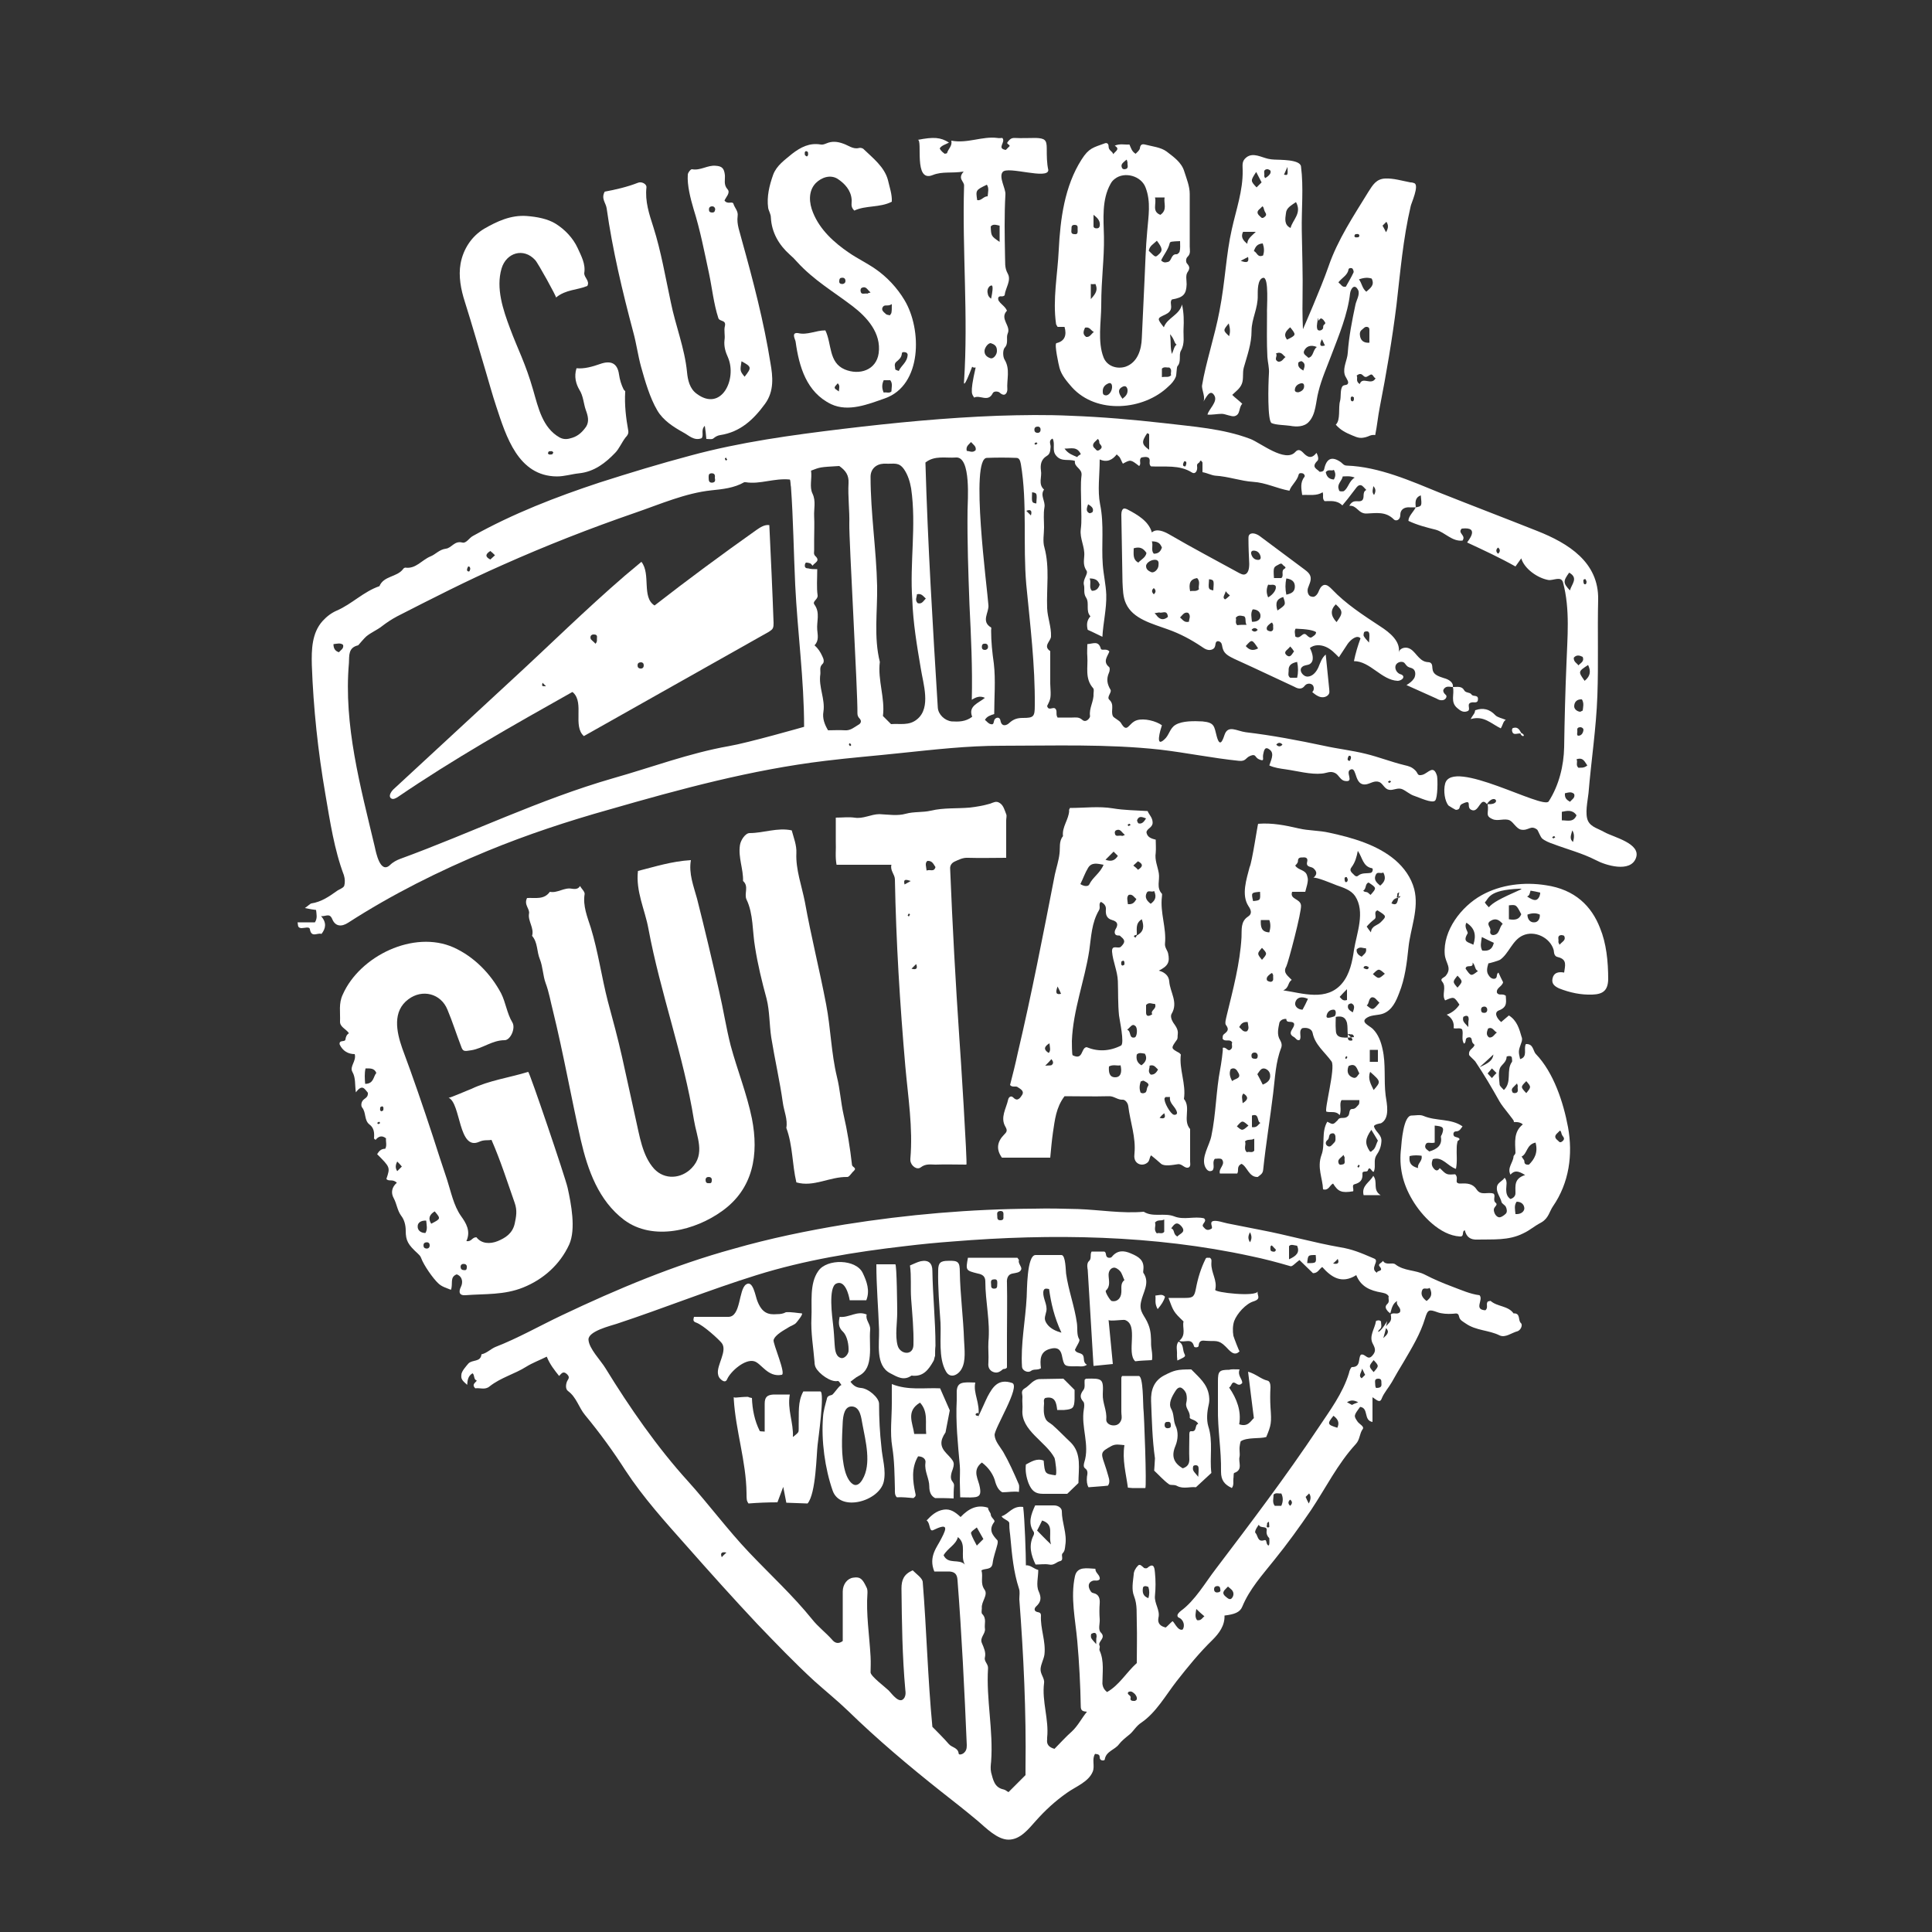
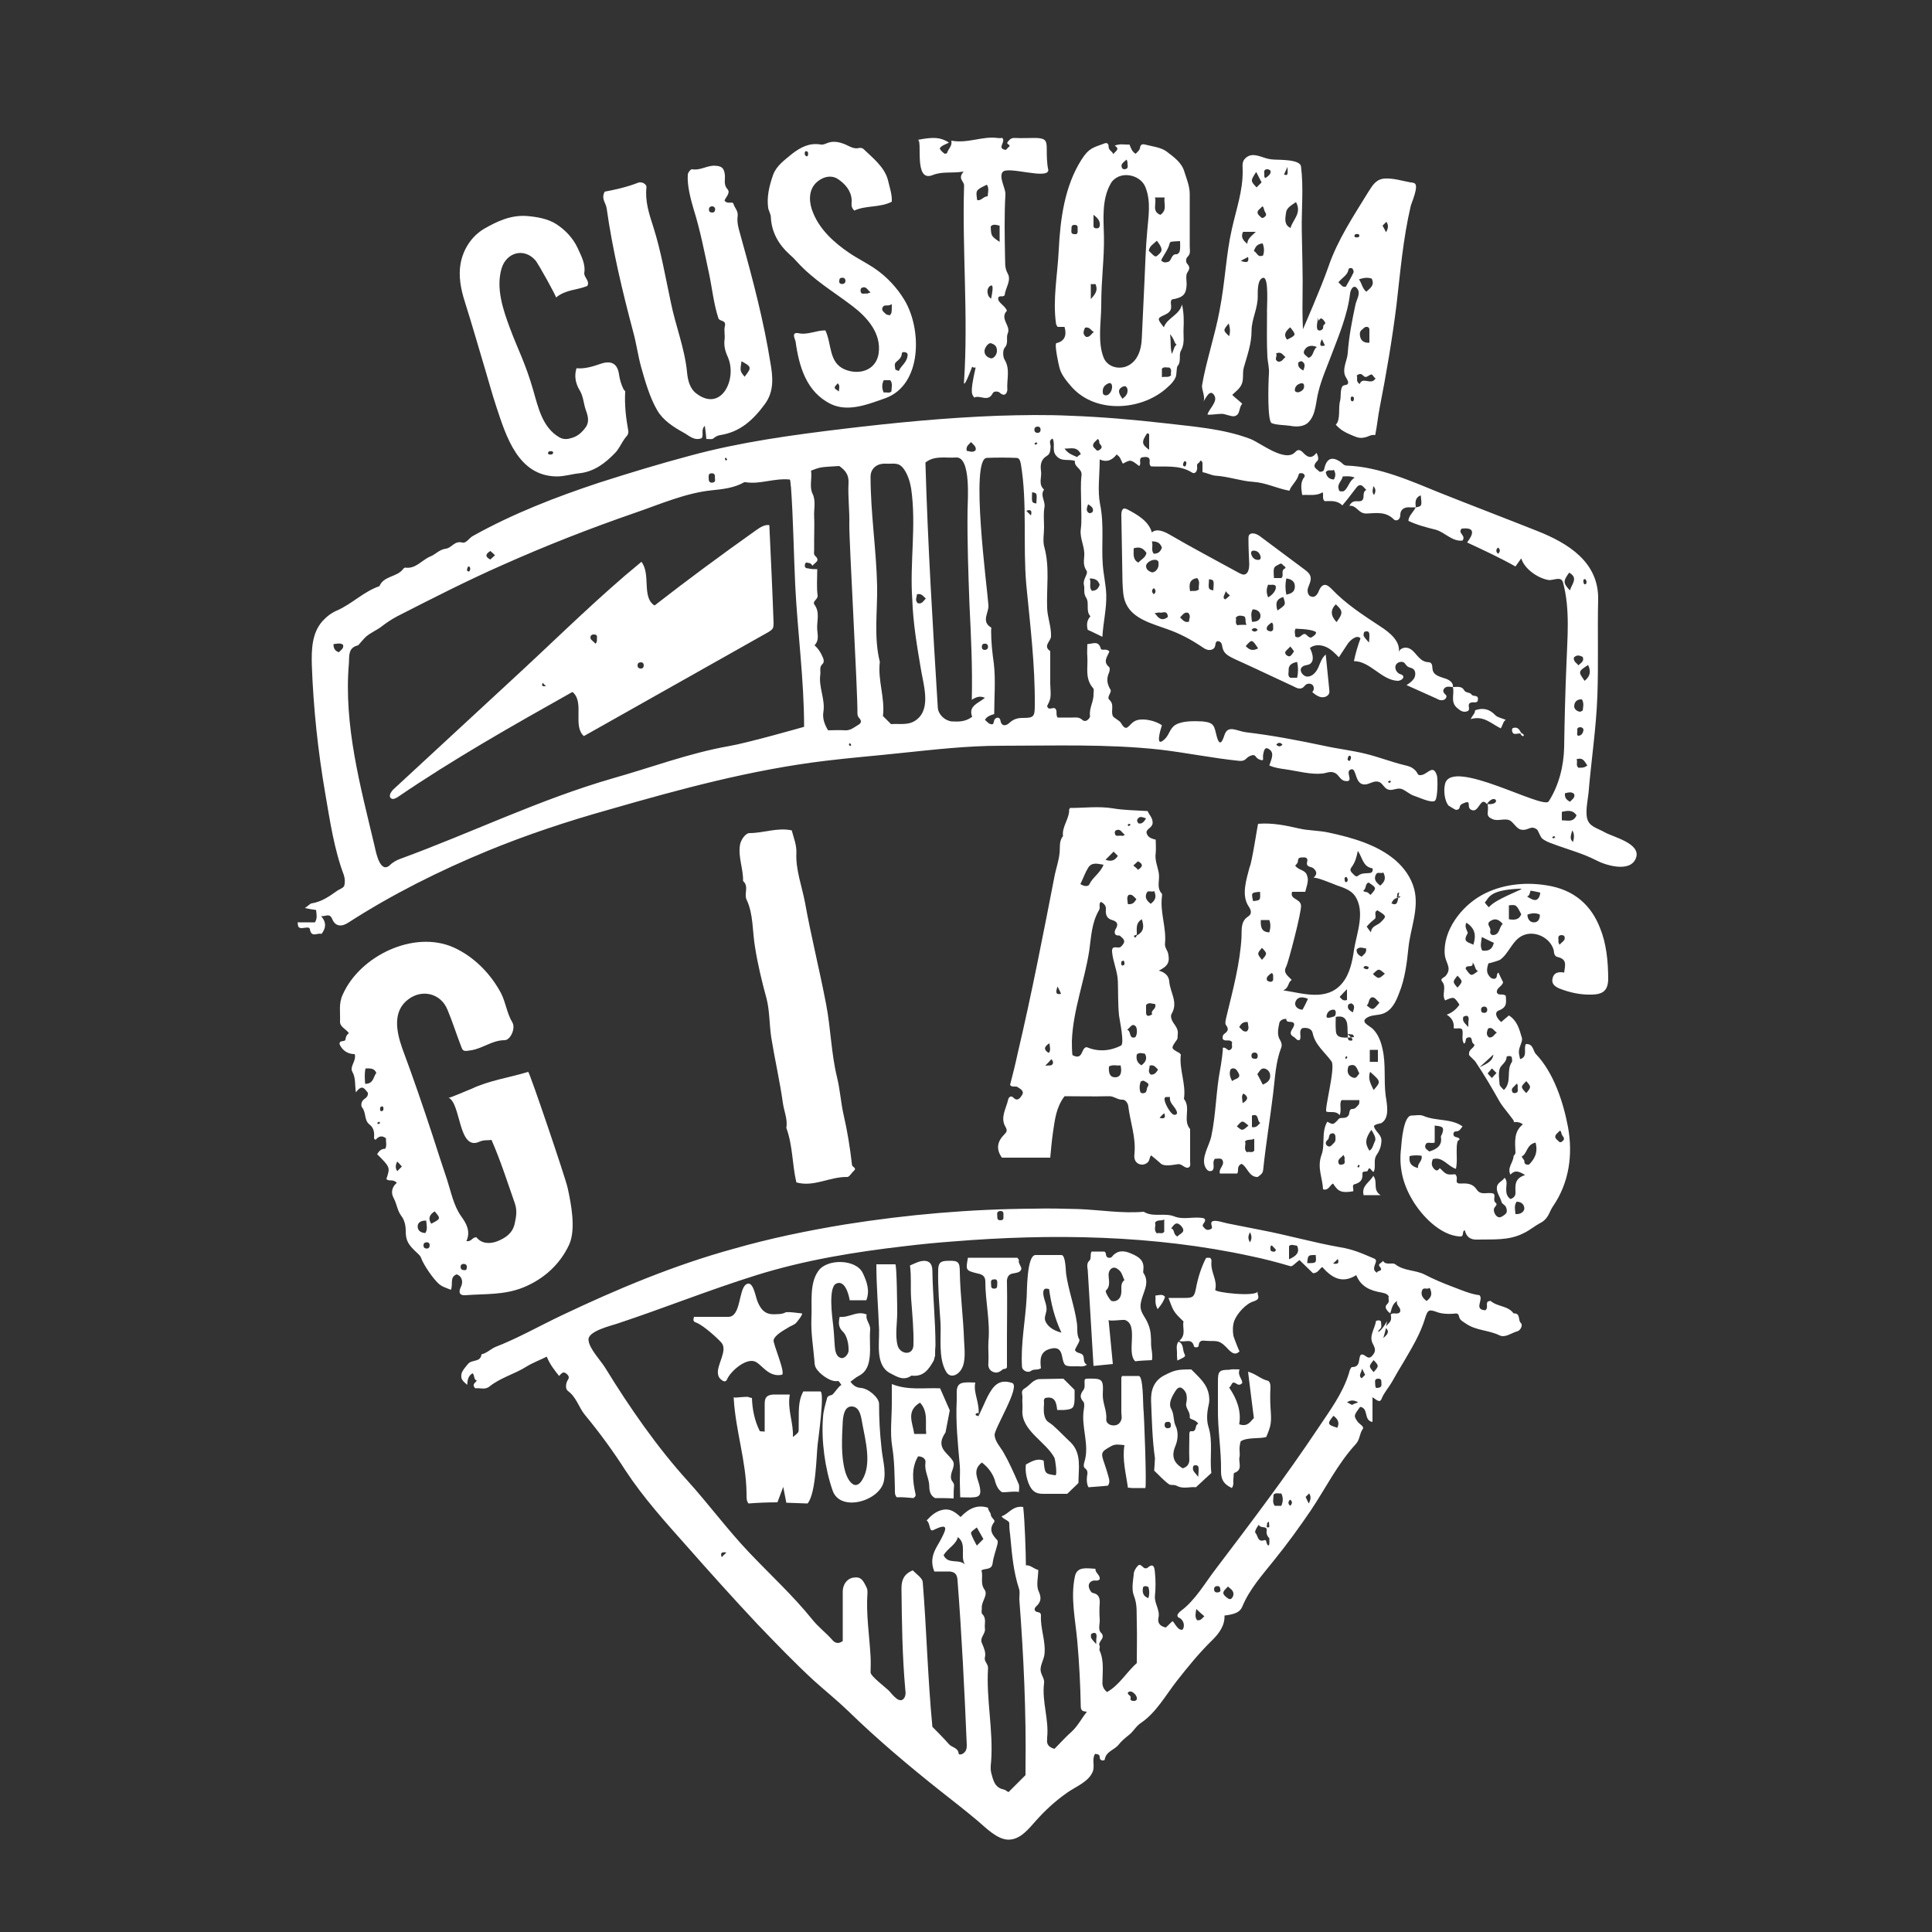
<svg xmlns="http://www.w3.org/2000/svg" version="1.1" id="Layer_1" x="0px" y="0px" viewBox="0 0 500 500" style="enable-background:new 0 0 500 500;" xml:space="preserve">
  <rect x="0" y="0" width="500" height="500" fill="#333333" stroke="none" />
  <style type="text/css">
	.st0{fill:#FFFFFF;}
</style>
  <g>
    <path class="st0" d="M393.6,342.4c-0.8-0.7,0-2.6-1.9-2.5c-1.4-2-4.2-1.7-5.9-3.2c-0.1-0.1-0.5,0.1-0.7,0.1   c-0.7,0.6,0.2,1.6-0.7,2.3c-3.1-0.2-0.4-2.7-1.5-3.9c-2.4-0.3-4.6-1.3-7-2.2c-2.4-0.9-4.8-1.9-7.1-3.1c-2.5-1.3-5.4-0.9-7.7-2.7   c-0.8-0.6-2.4,0.4-3.2-0.9c-0.2,0.5-1.4,0.8-0.9,1.4c1.3,1.5-0.8,1-0.6,1.7c-2.1-1.1,0.8-3.1-0.8-3.7c-3.7-1.6-5.7-2.4-8.7-2.9   c-6.9-1.2-13.8-3.2-20.7-4.5c-2.9-0.6-5.7-1.1-8.6-1.7c-1-0.2-2.6-0.8-3.6-0.6c-1.2,0.3,0.1,1.7-0.5,2c-1.2,0.7-1.6,0-2-0.4   c-0.9-0.8,1.1-1.4,0.1-2.3c-2.5-0.6-5.2,0.5-7.7-0.5c-2.6-1-5.5,0.3-7.9-1.2c-5.6,0.5-11.4-0.5-17-0.7c-3.8-0.1-7.6-0.2-11.3-0.1   c-16.5,0.1-32.8,1.5-49.1,4.1c-9.7,1.6-19.4,3.6-28.8,6.3c-15.3,4.2-30.1,10.4-44.4,17.2c-5.7,2.7-11.3,5.9-17.2,8.2   c-1.2,0.5-2.2,1.6-3.6,1.9c-0.2,2.1-2.4,1.3-3.4,2.4c-0.5,0.6-1.8,2-1.8,2.9c-0.1,1,0.1,1.4,1.5,2.6c0.1-1.2,0.2-2.3,1.4-3   c0.6,0.5,0.2,1.6,1.1,1.9c-0.4,0.6-1.4,1-0.4,2c1.2-0.2,2.5,0.5,3.7-0.5c2.9-2.3,6.5-3.2,9.5-5.1c1.6-1,3.5-1.7,5.3-2.6   c0.8,2,2,3.5,3.2,5c0.6-0.6,1-1.4,2-0.5c0.7,0.7,0.6,1,0.1,1.8c-0.3,0.6-0.6,2,0.2,2.6c2.2,1.6,2.8,4.3,4.4,6.2   c3.8,4.6,7.3,9.4,10.5,14.4c4.6,7,10.2,13.2,15.8,19.5c6,6.8,12.1,13.6,18.3,20.2c4.8,5,9.6,10,14.7,14.7c2.9,2.6,6,5.1,8.8,7.8   c7.6,7.4,15.8,14.3,24,20.8c3.2,2.5,6.5,5.1,9.6,7.7c2,1.7,5,4.8,7.9,4.8c3.1,0,5.2-2.8,7.1-4.9c2.4-2.7,5-5.1,8-7.2   c2.2-1.6,5.6-2.8,6.7-5.5c0.6-1.5-0.3-3.2,0.6-4.6c0.7,0.1,1.2,0.1,1.2,0.9c0,1,1.2,0.9,1.3,0.6c0.3-2.2,2.6-2.5,3.7-4   c0.6-0.8,1.7-1.7,2.7-2.5c1.1-0.9,1.7-2.2,3.1-3.1c3.8-2.6,6.3-7.1,9.1-10.7c2.9-3.7,5.9-7.4,9.3-10.7c1.7-1.7,3.2-3.7,3.1-6.3   c2.5-0.3,4-0.8,4.6-2.3c1.9-4.6,5.2-8.2,8.3-12.1c3.4-4.2,6.5-8.5,9.5-12.9c3.8-5.7,6.9-12,11.6-17.1c1.1-1.2,0.9-2.7,1.8-3.9   c0.4-0.6-0.8-1.2-1.3-1.8c-1.1-1.6-1.1-1.6,0.6-3.9c2.3,0.3,0.8,3.5,3.2,3.9v-6.4c1,0.6,1.9,1.7,2.4,0.3c0.6-1.5,1.8-2.8,2.6-4.2   c1-1.8,2-3.5,3.1-5.3c2.1-3.6,4.3-7.2,5.5-11.2c0.7-2.3,1-2.4,3.2-1.6c1.1,0.4,2.6,0.5,4,0.4c0.6,0,1.4-0.4,1.6,0.7   c0.2,1,1,1.3,1.7,1.8c2.7,1.9,6,1.7,8.8,3.1c1.5,0.7,3.1-0.7,4.7-1.1C393.7,344.1,394.1,342.8,393.6,342.4z M346.2,325.8   c0.4,0.9,0.2,1.5-1.2,1.2C345.4,326.6,345.9,326.2,346.2,325.8z M340.5,324.8c0.2,2.1,0.2,2.1-2.2,2.1   C338.5,324.8,338.5,324.8,340.5,324.8z M333.6,322.5c0.5-0.6,1.3-0.2,2.1-0.1c0.7,1.7-0.1,2.6-2.1,3.5V322.5z M328.8,322.6   c0-0.1,0.2-0.2,0.3-0.3c0.2,0.2,0.4,0.3,0.5,0.5c0.2,0.3,1,0.6,0.3,1.1c-0.2,0.1-0.8,0-1-0.2C328.7,323.4,328.8,322.9,328.8,322.6z    M323.5,318.9c0.5,1,0.5,1.7,0,2.6C323,320.7,322.9,320,323.5,318.9z M305.7,317.3c1.4,1.6-0.3,1.9-1,2.7c-1.2-0.6-0.6-1.8-1.6-2.1   C303.8,317,304.4,315.9,305.7,317.3z M301.3,315.6v3.2c-0.6,0.7-1.3,0.1-1.9,0.4c-1-1-0.1-2-0.5-2.8   C299.7,315.5,300.4,316.1,301.3,315.6z M258.9,313.4c0.8,0,0.8,0.5,0.8,1c-0.1,0.6,0.3,1.4-0.8,1.4c-0.8,0-0.8-0.5-0.8-1   C258.1,314.2,257.8,313.5,258.9,313.4z M186.8,403c-0.4-0.9-0.2-1.5,1.2-1.2C187.6,402.2,187.1,402.6,186.8,403z M252.8,400   c-0.5-1-1.2-2.1-1.5-3.2c-0.1-0.4,0.9-1,1.5-1.5c0.6,1,1.1,2,1.7,3C253.8,399,253.3,399.5,252.8,400z M283.7,425.5   c-0.7-0.8-1.1-1.2-1.3-1.6c-0.1-0.3-0.1-0.7,0-1c0-0.1,0.4-0.2,0.6-0.3c0.7-0.1,0.8,0.4,0.8,1C283.7,423.9,283.7,424.3,283.7,425.5   z M294.2,439.8c-0.1,0.2-0.4,0.4-0.6,0.4c-0.5,0-1.2,0-1-0.8c0.2-0.7-1.1-0.8-0.6-1.5c0.8-0.4,1.2,0.1,1.7,0.5   C294.1,438.9,294.3,439.3,294.2,439.8z M297.2,413.6c-1.4-0.5-1.6-1.5-1.4-2.7c0.1-0.5,0.8-0.5,1.4-0.2   C297.5,411.7,297.5,412.6,297.2,413.6z M309.8,419.3c-0.7-0.9-0.3-2-0.2-2.9c0.7,0.7,1.4,1.3,2.1,1.9   C311.2,418.6,310.9,419.5,309.8,419.3z M315.2,412.1c-0.5,0.1-1-0.1-1-0.8c0-0.5,0.2-0.7,0.6-0.8c0.6-0.1,1,0.1,1,0.8   C316,411.8,315.6,412.1,315.2,412.1z M318.8,413.6c-0.5,0.6-1.1,0-1.6-0.4c-1.1-0.9-0.5-1.5,0.2-2.2c0.1-0.1,0.2-0.2,0.4-0.4   c0.2,0.2,0.5,0.4,0.7,0.6C319.4,411.9,319.4,412.9,318.8,413.6z M327.9,399.6c-0.2-0.4-0.1-1.2-0.7-1c-1.8,0.6-1.6-1.2-2.3-1.9   c-0.4-0.4,0.9-2.2,0.9-2.1c0.3,1.1,2.3,0.1,2,1.6c-0.1,0.8,0.2,1.4,0.7,1.9C328.6,399.9,328.4,400.4,327.9,399.6z M327.9,394.2   c0,0,0.3-0.3,0.5-0.4c0,0.5,0.1,1,0.1,1.4c-0.1,0-0.1,0-0.2,0.1C327.4,395.4,328.1,394.5,327.9,394.2z M331.6,389.7h-1.7   c-0.7-0.9-0.3-1.9-0.3-2.9c0.6-0.6,1.3-0.2,2-0.3C332.1,387.5,332.1,388.6,331.6,389.7z M333.9,389.7c-0.6-0.5-0.6-1.1,0-1.6   C334.5,388.6,334.5,389.1,333.9,389.7z M338.7,389.1c-0.3-0.6-0.6-1.2-0.8-1.7c0,0,0.4-0.4,0.9-0.9   C339.3,387.2,339.3,388,338.7,389.1z M346.1,369.5c-2.6-0.8-2.7-1-1-3.1C346.3,367.3,346.7,368.2,346.1,369.5z M349.9,363.6   c-0.2-0.1-0.7-0.4-1.3-0.7c1-0.6,1.7-0.6,2.9,0C350.7,363.2,350.2,363.4,349.9,363.6z M352.4,356.7c-1-0.7,0-1.5,0.1-2.5   c0.3,0.5,0.5,1.1,0.8,1.6L352.4,356.7z M355.5,352c1.4,1.5,1.4,1.5,0,3.1C354.2,353.6,354.2,353.6,355.5,352z M356.2,359.2   c-0.2,0-0.3-0.5-0.3-1c0-0.6-0.3-1.4,0.8-1.4c0.8,0,0.8,0.5,0.8,1C357.5,358.4,357.8,359.2,356.2,359.2z M358,346.3   c0.3-1,0.5-1.8,0.7-2.6C359.7,344.7,359,345.4,358,346.3z M362.3,339.6c-0.7,0.7-1.6,0-2.3,0.5c0,0.1-0.1,0.1-0.1,0.2   c0.1,0.1,0.1,0.3,0.1,0.5c0.2,1.3-0.8,1.7-1.3,2.5c0.1-0.5,0.2-1,0.3-1.4c-2.1,3.6-3,3-1.8,2c0.5-0.5,0.2-1.2,0.2-1.9   c0-0.1-0.4-0.3-0.6-0.3s-0.7,0.1-0.7,0.2c-0.3,2-1.9,3.9-0.8,5.9c0.7,1.3,0.8,2-0.2,3.1c-1.2,1.3-1.8-0.7-2.9-0.3   c-0.8,0.9,0.1,3.2-2.3,3.2c-0.3,0-0.7,1-0.8,1.6c-1.6,5.2-4.9,9.6-7.9,14.1c-8.4,12.6-17.5,24.6-26.6,36.6c-2.7,3.5-5.3,8.1-9,10.8   c-0.5,0.4-1.1,1-0.8,1.5c0.1,0.2,0.4,0.3,0.6,0.4c0.9,0.6,1.3,1.9,0.7,2.9c-1.3,0.6-2.4-2.4-2.7-2.1c-0.6,0.5-1.1,1.1-1.7,1.6   c-1.3-0.3-2.2-1-1.9-2.5c0.5-2-1.1-3.7-0.9-5.7s0.2-4,0-6c-0.1-0.8-0.1-2.9-2-1.2c-0.1,0.1-0.6,0.1-0.8,0c-0.5-0.4-1.1-1.2-1.6-0.6   c-0.6,0.6-1.1,1.5-1.1,2.3c-0.2,1.9-0.6,3.9,0.1,5.6c0.9,2.3,0.6,4.6,0.7,6.9c0.1,3.5,0,6.9,0,10.4c-2.7,2.4-4.5,5.7-7.7,7.5   c-0.6-0.5-1.1-1.1-1.2-2.2c0-2.8,0.5-5.8-0.7-8.5c-0.2-0.3,0.1-0.9,0-1.2c-0.7-1.2,1.8-2,0.3-3.5c-0.8-0.8-0.2-2.3-0.3-3.5   c-0.1-1.3-0.1-2.7,0-4s-0.2-2.4-1.6-2.7c-0.5-0.1-0.6-0.3-0.8-0.6c-0.7-1.1-0.6-2.2,0.6-2.6c0.6-0.2,1.3,0.2,1.8-0.4   c0.2-1.1-1.2-1.6-1.1-2.7c-2.2-0.1-4.7-0.7-5.3,1.9c-1.2,5.5,0.1,11.2,0.6,16.8c0.5,5.6,0.8,11.4,0.9,16.9c0,1.2,0.6,1.3,1.6,1.4   c-1.4,1.7-2.3,3.6-3.9,5.1c-1.6,1.4-3,3-4.5,4.5c-1.4-0.4-2.1-1.1-1.9-2.5c0-0.1,0-0.3,0-0.4c0.5-4.7-1.4-9.4-0.8-14.1   c0.2-1.3-1-2.3-0.9-3.7c0.1-1.3,0.8-2.4,1-3.7c0.4-3.5-1.1-6.7-0.9-10.1c0-0.7-0.4-0.8-0.9-0.9c-0.9-0.2-0.9-0.9-0.4-1.4   c1.3-1.2,1.5-2.2,0.7-4c-0.7-1.5-0.1-3.6-0.1-5.5c-1.2-0.3-2-1.3-3.2-1.2c0-2.8-0.3-11.9-0.7-15.1c-2.8-0.4-3.8,1.9-5.6,2.4   c0.4,0.8,2,1.1,2,1.8c0,2,0.2,2.4,0.3,3.8c0.4,4.4,0.8,8.8,2.2,13.1c0.3,0.8,0.1,1.8,0.1,2.8c1.1,14.4,1.8,29.2,1.6,43.6   c0,0.7,0,1.3,0,1.9l-4.4,4.4c-0.4-0.2-0.8-0.6-1.3-0.7c-2.4-0.5-2.7-2.6-3.2-4.4c-0.2-0.9-0.1-1.9,0-2.8c0.6-8.1-1.3-16.1-0.8-24.1   c0.1-1.2-1.1-1.8-0.8-2.9c0.3-1.3-0.3-2.5-0.8-3.7c-0.6-1.4,1-2.4,0.8-3.7c-0.2-1.2,0.5-2.6-0.7-3.8c-0.3-0.3-0.1-1-0.1-1.5   c-0.2-1.7,1.7-3.4,0.7-4.8c-1.2-1.7-0.3-3.3-0.8-5c1-0.6,2.7,0,2.9-1.9c0.2-1.6,0.8-3.1,1.2-4.7c0.1-0.4,0.2-1,0-1.2   c-1.3-1.4-2.3-2.7-0.8-4.7c0.4-0.5-0.9-1.1-0.9-2c0-0.4-0.7-1-0.7-1.7c-2.8-0.9-5,0.2-7.1,2.4c-1.3-1.2-2.6-2.2-4.4-1.9   c-1.9,0.3-3.2,1.5-4.4,2.8c1,0.6,0.6,3,1.7,2.5c3.7-1.8,3.7-0.8,2.1,2.2c-1,2.1-3.4,4.6-1.8,8.5c1,0,2.5,0,3.9,0   c1.4,0.1,2,0.7,2.1,2.2c1.1,14.2,1.8,28.5,2.4,42.7c0,0.9-0.1,1.5-0.8,2.1c-0.5,0.4-1.3,0.5-1.3,0.1c-0.2-1.6-1.8-1.5-2.6-2.5   s-4.2-4.4-4.2-4.4c-1.2-12.5-1.5-25.1-2.5-37.5c-0.1-1-1.6-2-2.6-3c-2.3,1-2.9,2.5-2.9,4.7c0.1,8.8,0.2,17.5,1,26.3   c0.1,0.7,0.1,1.3-0.2,1.9c-1.2,2.1-3.3-1-4.1-1.8s-4.7-3.7-4.7-4.7c0-0.9,0.1-2.5,0-4.1c-0.3-5.5-1.2-11-0.8-16.5   c0-0.5,0-1-0.3-1.5c-1-2.1-1.6-2.7-3.4-2.4c-1.5,0.2-2.7,1.7-2.7,3.6c0,4.3,0,8.6,0,12.8c-1.1,0.8-2,0.6-2.8-0.4   c-1.6-1.8-3.6-3.3-5.1-5.2c-5-6.2-10.9-11.6-16.4-17.4s-10.3-12.3-15.7-18.3c-8-8.8-15.2-19.2-21.4-29.3c-1.2-2-4.3-5.1-4.4-7.4   c-0.1-2.2,5.8-3.6,7.3-4.1c12.1-4,24-8.8,36.2-12.6c12.5-3.9,25.4-6,38.4-7.5c4.1-0.5,8.2-0.9,12.3-1.2c25.6-2.1,52.1-1.7,77.3,3.8   c3.4,0.7,6.8,1.6,10.2,2.6c0.5,0.1,1.3-0.9,2.3-1.6c1.2,1.2,2.4,2.3,3.5,3.4c1.3,0,1.6-1.1,2.4-1.6c2.3,2.6,5,4.5,8.8,2.1   c1.2,3,3.6,4,6.5,4.5c0.4,0.1,1.5,0.2,1.9,1c-0.2,0.6,0.3,1.3-0.3,1.9c-0.8,0.7-0.5,1.3,0.1,2c0.2,0.2,0.4,0.3,0.6,0.5   c0.5-2,0.9-2.7,1.8-3.2C361.1,337.9,362.8,338.3,362.3,339.6z M249.7,404.9c-1.5-1.6-4.3,0.1-5.5-2.4c1.1-1.9,3.2-2.7,3.7-4.7   C250.3,399.7,248.4,402.6,249.7,404.9z M369.2,336.7c-0.9-0.7-1.7-1.6-1.1-2.9c0.4-0.7,1.2,0,1.9-0.5   C370.9,335.1,370.2,335.9,369.2,336.7z" />
    <path class="st0" d="M227.5,363.3c0-1.6-2.8-4-4.7-4.1c-1-0.1-1.8-0.4-2.7-1.6c0.7-0.5,1.3-1.1,2.1-1.5c2.2-1.1,2.7-3.1,2.9-5.2   c0.2-2.2-0.1-4.5,0.1-6.8c0.1-1.5-1.3-2.5-0.9-3.9c-2.5-1.1-4.6,0.9-7,0.6c-0.3,1.5-0.4,2.7,0.9,3.9c1.1,1.1,1.5,3.5,1.4,5   c-0.1,0.8-1.1,2.1-2.1,1.7c-1.4-0.5-1.4-2.5-1.5-3.5c-0.1-1.6-0.2-3.5-0.4-5.1c-0.2-1.8-1.3-9.6,0.8-10.6c2.3-1.1,3.3,3,3.5,4.3   h4.3c1-2.5,0.1-4.9-0.9-7c-1.7-3.7-9.3-3.8-11.5-0.6c-2.4,3.3-1.6,8.3-1.8,12.1c-0.2,3.9,0.5,7.7,0.8,11.5c0,0.5,0.1,1,0.3,1.4   c0.8,1.6,3.9,3.9,5.7,3.5c0.3-0.1,0.7,0.7,1,1.1c-0.3-0.4-2.1,2.4-2.5,2.5s-0.8,0.2-1.1,0.5c-0.1,0.2-0.2,0.3-0.2,0.5   c-0.4,1.5-0.9,3.1-1,4.7c-0.5,6.1,0.5,13.4,2.5,19.1c2,5.6,12,2.7,13.2-2.3c0.7-3-0.4-6.2-0.6-9.1   C227.7,370.9,227.5,367.1,227.5,363.3z M221.2,384.3c-1.2-0.3-2.1-2.1-2.5-3.6c-1.1-4-0.8-8.6-0.6-12.7c0.1-1.5,0.4-4.2,2.5-4   s2.3,3.1,2.6,4.6c0.8,4.3,2.4,10.3,0,14.3C222.5,384.1,221.8,384.4,221.2,384.3z" />
    <path class="st0" d="M201.1,340.1c-2.3,0.2-3.9-0.3-5.1-3.4c-0.5-1.2-1.1-5.5-2.9-4.3c-2,1.3-1.3,8.4-4.6,8.4h-8.9   c-0.2,0.8-0.3,1.2,0.6,1.5c1.9,0.7,5.9,4.4,6.6,5.3c1.5,2-1.3,5.6-1,7.9c0.1,0.8,0.4,1.2,0.9,1.6c0.6,0.5,1.2,0.6,1.5-0.2   c0.9-2,4.6-5.3,7-4.6c1.8,0.5,3.5,4.2,7.1,3.5c1.2-0.2-2.3-8.1-2.1-9c0.4-1.4,2.8-2.6,3.9-3.3c0.6-0.4,1.4-0.6,1.9-1.1   c0.2-0.2,2-2.4,1.5-2.5c-1.3-0.1-2.7-0.4-4.1-0.3C202.7,340,201.9,340.1,201.1,340.1z" />
    <path class="st0" d="M366.4,131.3c1.6-0.3,1.6-0.3,1.3-3.1C366.1,128.8,366.3,130.1,366.4,131.3c-0.5,0-1.1,0-1.6,0   c-1.4-0.1-2.4,0.6-2.4,1.9c0,1.6-1.3,1.7-1.7,1.2c-2.1-2.1-4.6-1.6-7-1.5c-2.2,0.1-2.5-2.2-4.5-2c1.1-2,2.4-0.7,3.3-1.4   c0.8-0.7-0.1-2.1,1.1-2.7c-0.4-0.4-0.7-0.8-1.1-1.1c-0.5-0.3-1-0.1-1.4,0.4c-0.8,1-1.5,2-2.3,3c-0.4,0.5-0.8,1-1.4,1.7   c-1.4-1.4-3.1-1.1-4.6-1.1c-0.7-0.7-0.2-1.5-0.5-2.3c-1.6,1-3.3,0.6-5.3,0.7c-0.2-1.6-0.6-3.2,0.6-4.7c0.2-0.3-0.1-0.8-0.5-0.9   s-0.9-0.1-1,0.3c-0.4,1.7-1.9,2.7-2.4,4.2c-3.3-0.6-6.1-2.1-9.4-2.3c-3.2-0.2-6.4-1.4-9.8-1.6c-1-0.1-2.1-0.7-3.3-0.9   c0-1,0-1.8,0-2.5c-0.3-0.6-0.6-0.6-0.7-0.2c-0.2,0.4-0.8,0.4-0.7,1.1c0.2,1.3-0.5,2.2-1.3,1.7c-3.3-2.1-7-1.4-10.6-1.6   c-0.8-0.6,0-1.6-0.6-2.2c-0.6-0.4-1.3-0.2-1.9-0.1c-0.8,0.6,0.1,1.6-0.6,2.2c-2.2-1.7-2.2-1.7-4.2-0.6c-0.3-0.5-0.5-1.1-0.8-1.6   c-0.1-0.2-0.4-0.4-0.8-0.8c-1,1.3-2.4,2.2-4.4,1.3c0,4.2-0.6,8,0.1,11.6c1.1,5.3,0.3,10.5,0.7,15.7c0.2,2.6,0.8,5.1,0.9,7.7   c0.1,3.7-0.8,7.2-1,10.9c-1.3-0.6-2.4-1.2-3.8-1.8c-0.3-1.2-0.3-2.4,0.7-3.5c-1.3-1.4-0.2-3.4-1.1-4.8c-0.8-1.2-0.3-2.3-0.6-3.4   c-0.3-1.4,1.2-2.8,0.7-3.6c-0.9-1.3-0.7-2.5-0.6-3.8c0.2-2.4-1.2-4.5-0.9-6.9c0.3-2.2,0.1-4.5,0.1-6.8c0-2.4-0.2-4.8,0.1-7.2   c0.2-1.8-2-2.1-1.7-3.7c-1.6-0.6-3.4,0.3-4.8-1.3c-1.3-1.4-0.2-3.1-1-4.5c-1.1,0.5-0.5,1.4-0.5,2.1c-0.1,1-0.1,1.9-1,2.4   c-1.5,0.9-1.7,2.3-1.5,3.8c0.3,1.6-0.8,3.5,0.8,4.9c-1.1,1.5,0.4,3,0.1,4.6c-0.3,1.7-0.1,3.5-0.1,5.2s-0.4,3.6,0.1,5.2   c1.4,5.2,0.5,10.5,0.7,15.7c0.1,2.5,1.1,4.8,1,7.3c0,1.2-2.2,2.5-0.2,3.8c0,1.3,0,2.7,0,4c0,1.5,0,2.9,0,4.4   c0.2,3.8,0.2,3.8-0.8,5.8c0.3,1.3,1.4,0.3,2,0.6c0.8,0.6,0.1,1.5,0.7,2.4c1.2,0,2.5,0,3.8,0c0.9,0,1.7-0.2,2.6,0.6   c1,0.9,2.1-0.6,2-1c-0.3-2,1-3.8,0.9-5.7c0-0.5,0.2-1.2-0.1-1.5c-2.2-2.5-1.3-5.4-1.5-8.2c-0.1-1,0-2.1,0-3.2   c1.5-0.1,2.9-1,3.5,1.2c0.2,0.6,1.5-0.2,2.2,0.7c-0.4,1.2-1.8,2.6-0.1,4c0.3,0.2,0.2,1.1,0,1.5c-0.7,1.6-0.5,2.9,0.4,4.4   c0.4,0.7-1.1,1.9-0.3,2.6c1.4,1.3,0.3,2.8,0.9,4.2c0.2,0.5,1.7,1.1,2.1,1.8c1.7,2.9,1.9,0,4.1-0.7c1.9-0.6,5,0.2,6.5,1.3   c-0.4,1.2-1.8,5.9,0.6,3.7c1.3-1.1,1.4-2.9,2.9-3.8c1.8-1.1,4.9-1,7-0.9c3.2,0.3,3,1.3,3.7,3.9c0.8,2.9,1.5,1.1,2-0.4   c0.9-2.7,3.2-1,5.5-0.7c6.8,0.8,13.6,2.1,20.2,3.5c3.6,0.8,7.3,1.2,10.9,2.1c3.3,0.8,6.6,2.1,9.9,2.9c1.3,0.3,2,0.5,2.9,1.4   c0.8,0.8,0.4,1.5,1.9,1.1c1.5-0.5,2.8-2.7,3.7,0.3c0.2,0.9,0.2,5.7-0.5,6.4c-0.8,0.8-4.3-0.9-5.3-1.2c-1.3-0.4-2.1-1.3-3.3-1.8   c-1.2-0.4-2.2,0.4-3.3,0.2c-1.2-0.2-1.5-1.5-2.5-2c-1.3-0.5-2.3,0.4-3.5,0.6c-3,0.4-2.3-4.3-3.8-3.9c-1.9,0.5,1.1,3.5-1.7,3   c-1.1-0.2-1.5-1.5-2.4-2c-1.3-0.7-2.2,0-3.5,0.1c-2.9,0.3-6.5-0.7-9.4-1.1c-1.4-0.2-2.9-0.4-4.2-1c0.3-1.1,1.4-3,0.2-4   c-1.4-1.2-1.6,0.2-1.8,1.2c-0.2,1,0.5,1.9-1.1,1.2c-1.1-0.5-0.7-1.5-2.2-0.9c-1.3,0.5-1.1,1.5-3,1.3c-6.8-0.7-13.6-2.1-20.4-2.9   c-13.7-1.5-27.5-1-41.2-1c-8.7,0-17.3,1-26,1.9c-6.5,0.7-12.9,1.2-19.4,2c-19.1,2.3-37.5,7.3-55.9,12.6c-10.7,3-21.3,6.5-31.5,10.7   c-12.4,5.1-24.8,11.3-36.1,18.6c-1.7,1.1-3.3,1-4.1-0.9c-0.7-1.7-1.6-0.7-2.9-0.8c1.5,1.7,1.2,3.2,0.1,4.6c-1-0.4-2.6,1.1-3-1.2   c-0.1-0.8-1.4-0.3-2.2-0.3c-1.1-0.1-0.8-0.8-1-1.5c1.7,0,3.1,0,4.5,0c0.7-1.1,0.4-2.1,0.3-3.2c-0.8-0.1-1.5-0.2-2.9-0.5   c0.9-0.6,1.3-1.1,1.7-1.2c2.6-0.4,4.6-1.8,6.7-3.3c0.6-0.4,1.6-0.7,1.8-1.3c0.2-0.8,0.2-1.7-0.1-2.7c-2.5-6.6-3.6-14-4.8-21   c-1.9-11-3.1-22.2-3.5-33.4c-0.1-4,0-8.3,2.8-11.4c1.1-1.2,2.3-2.1,3.7-2.7c3.9-1.7,6.9-4.9,11-6.3c1.1-2.7,4.5-2.3,6.1-4.4   c0.1-0.2,0.4-0.4,0.6-0.4c2.7,0.4,4.3-2,6.5-2.9c1.3-0.5,2.3-1.8,4-2c1.5-0.2,2.2-2.1,4.2-1.6c1.1,0.3,1.8-1.2,2.8-1.7   c10.4-5.8,21.5-10.1,32.7-13.8c7.8-2.5,15.7-4.9,23.6-7c12.9-3.5,26.2-5.3,39.4-6.9c13.3-1.6,26.7-2.9,40.1-3.4   c6.3-0.2,12.6-0.3,18.9,0c8.1,0.3,16.1,1,24.1,1.9c7.5,0.9,15.3,1.4,22.4,4.1c2.6,1,9,6.2,11.6,3.4c0.7-0.8,1.3-0.6,2,0.1   c1.1,1.2,2.2,1.8,3.5,0.1c0.5,0.9,0.6,1.8,0.2,2.1c-1.7,1.7,0.1,2.1,0.6,2.8c0.9,0,1.1-0.3,1.2-0.7c0.6-2.8,2-3.4,4.3-1.8   c0.5,0.4,0.8,0.9,1.6,0.9c8.3,0.3,16.6,4,24.2,7.1c8.3,3.3,16.7,6.5,25,9.8c8.1,3.2,16,8.1,15.8,17.8c-0.2,8.1,0.1,16.5-0.2,24.8   c-0.3,8.5-1.6,16.8-2.3,25.3c-0.2,1.9-1,5.4-0.1,7.2c0.8,1.6,2.8,2,4.3,2.9c2.4,1.3,9.4,2.9,8.1,6.6c-1.4,4-8,1.9-10.4,0.6   c-3.5-1.8-7.4-2.8-11.1-4.2c-0.9-0.3-2.1-0.8-2.8-1.4c-0.5-0.5-1.1-2.2-1.3-2.3c-1.7-1.3-2.2,0.4-4.2,0c-1.2-0.3-1.9-1.9-2.9-2.4   c-1.3-0.6-3.1,0.3-4.4-0.3c-2.1-0.9-0.9-1.6-1.3-3.9c3.8,0.3,1.9-3.1-0.2,0c-1.6-2.1-2,2-3.7,1.6c-2.1-0.5,0.4-3.2-2.8-1.6   c-0.9,0.5-0.1,1.4-1.5,1.5c-0.1,0-1.8-1-1.9-1.1c-1-1.1-1.4-3.9-0.9-5.7c1.8-6.7,25.4,6.8,26.8,4.6c2.7-4.2,3.9-9.3,4-14   c0.1-7,0.3-14.7,0.6-21.7c0.2-6.4,1-14-0.9-21c-0.5-1.7-2.5-0.4-3.8-0.6c-2.8-0.5-6.2-2.9-7-5.6c-0.5,0.7-1,1.4-1.5,2.1   c-4.1-2.3-8.2-4.2-12.5-6.2c-0.1-0.1,3.7-4.2-1.4-3.6c-1.2,1.2,1.2,1.7,0.2,3.1c-2.7,0.3-4.5-2.1-6.9-2.8c-2.4-0.6-4.8-1.2-7.1-2.3   C364.5,133.6,365.7,132.6,366.4,131.3z M204.4,124.1c-4.1-0.4-7.7,1.3-11.4,0.7c-0.1,0-0.3,0-0.4,0c-2.6,1.5-5.6,1.8-8.5,2.1   c-6.7,0.7-13.3,3.6-19.7,5.8c-11.6,4-23.1,8.5-34.3,13.5c-9.3,4.1-18.3,8.7-27.3,13.3c-1.5,0.8-2.7,1.6-4,2.6s-2.8,1.6-4,2.6   c-0.4,0.3-2,2.2-2.1,2.3c-2.6,0.6-2.3,2.6-2.4,4.6c-1.4,16.1,3,32,6.7,47.6c0.3,1.4,1.4,7,3.9,4.7c0.8-0.8,1.8-1.3,2.6-1.6   c18.6-6.8,36.1-15.4,55.2-20.9c9.9-2.8,19.7-6.5,29.9-8.3c4.8-0.8,19.5-5,19.5-5c0-12.2-1.7-24.5-2.3-36.7   c-0.4-8.5-0.5-17-1.1-25.4C204.6,125.8,204.6,124.2,204.4,124.1z M254.9,186.3c0.5,0.4,0.9,1,1.5,1.1c0.9,0.3,0.7-0.7,1-1.2   c0.4-0.6,1.3-0.7,1.5,0.2c0.3,1.9,1.7,1.3,2.3,0.7c1.1-1,2.1-1.3,3.5-1.3c2.8,0,3.1-0.3,3.1-3.2c0.1-10.5-1.2-20.9-2.2-31.3   c-0.9-10.3,0.3-21.1-1.4-31.2c-0.2-1.1-0.5-1.6-1.2-1.6c-2.5-0.1-5.1-0.1-7.6,0c-4.4,0.1,0.1,33.7,0.4,38.1c0.2,1.9-2,4.2,0.7,5.8   c0.1,0.1,0,0.5,0,0.8c0,2.9,0.3,5.7,0.7,8.5c0.5,4.3,0.1,8.8,0.1,13.1C256.3,185.1,255.4,185.4,254.9,186.3z M250.9,156.5   c-0.3-8.2-0.6-16.3-0.5-24.5c0-2.1,1-13.9-3-13.6c-2.7,0.2-5.5-0.6-7.9,1.3c0.6,21.1,1.9,42.3,3.2,63.4c0.1,1.8,1.8,3.4,3.6,3.6   c1.8,0.1,3.6,0.1,5.3-1.2c-1.1-2.8,1.6-3.5,3.3-4.9c-1.3-0.6-2.3-0.2-3.4,0.5C251.7,172.8,251.3,164.7,250.9,156.5z M211.5,147.3   c0,2.5-0.2,4.7,0.1,6.8c0.1,1.1-1.5,1.5-0.8,2.4c1.5,2.1,0.5,4.3,0.7,6.5c0.1,1.3,0.5,2.8-0.7,4c0.9,0.8,1.5,1.7,2,2.8   c0.4,0.8,0.6,1.6,0,2.1c-0.8,0.8-0.4,1.7-0.5,2.6c-0.5,3.3,1.3,6.4,0.8,9.7c-0.3,1.7,0.3,3.3,1.2,4.8c1.4,0,2.9-0.1,4.4,0   c1.4,0.1,2.4-0.8,3.4-1.4c0.6-0.3,1-0.9,0.4-1.6c-0.4-0.4-0.6-0.8-0.6-1.4c0.1-5.3-2.2-45.2-2.1-49c0.1-3.5-0.4-7.1-0.2-10.6   c0.1-2-0.7-3.2-2.4-4.4c-5.2,0.3-4.9,0.3-7.3,1.2c0.3,2.1-0.5,4.2,0.4,6c0.9,1.9,0.3,3.9,0.4,5.8c0.1,2,0,4,0,6c0,0.9,0,1.9,0,2.8   c0,0.5-0.2,1,0.3,1.5c1.4,1.3-0.2,1.7-0.7,2.5c-0.2-0.2-0.4-0.5-0.6-0.6c-0.3-0.1-0.7-0.2-1.1-0.2c-0.1,0-0.3,0.4-0.3,0.6   c-0.1,0.7,0.3,0.9,0.9,0.9C209.9,147.3,210.6,147.3,211.5,147.3z M235.8,126.4c-0.3-1.7-0.8-3.4-1.8-4.9c-1.4-2-2.5-1.4-4.9-1.5   c-0.1,0-0.3,0-0.4,0c-2,0.1-3.4,1.4-3.4,3.4c0,9.4,1.5,18.9,1.7,28.3c0.1,6.6-0.9,13.2,0.7,19.6c-0.6,4.7,1.4,9.4,0.8,14   c0.7,0.7,1.4,1.4,2.1,2.1c2.3-0.2,4.7,0.5,6.8-1.3c3.6-3,1.5-9.2,0.9-13.1c-1-5.9-2-11.8-2.2-17.8   C235.4,145.7,237.2,136,235.8,126.4z M347.5,123.3c-0.2,1.1-1.4,1.9-1.1,3.1c0.1,0.2,0.1,0.6,0.3,0.7c0.3,0.1,0.8,0.1,1.1,0   c1.2-0.9,1.3-2.6,2.8-3.5C349.3,123.1,348.4,123.3,347.5,123.3z M404.2,212.3c1.5,0,3,0.6,3.8-1.3c-1-1.5-2.4-1.2-3.8-0.9   C404.2,210.8,404.2,211.4,404.2,212.3z M406.1,148.2c-1.6,2.2-1.6,2.7,0.2,4.6C406.7,151.2,408.6,149.6,406.1,148.2z M410.1,176.2   c1.6-1.3,1.6-2.6,0.9-4.1C408.4,173.8,408.4,173.8,410.1,176.2z M282,149.7c0.5,1.2-0.3,2.3,0.6,3.2c1.2,0,1.7-0.7,2-1.6   C284.2,150.4,283.8,149.7,282,149.7z M409.4,181c-1.3-0.1-2,0.7-2,1.8c0,0.7,0.7,1.3,1.5,1.4c0.2,0,0.4-0.2,0.7-0.3   C409.7,183,410,182,409.4,181z M297.4,116.4c0-1.7,0-2.9,0-4c0-0.1-0.3-0.2-0.5-0.3C295.4,114.3,295.4,115,297.4,116.4z    M275.5,116.1c1,1.4,2.2,1.7,3.3,2.2c0.2-0.5,0.9-0.6,0.9-0.8C278.7,115.5,277.3,116.1,275.5,116.1z M410.8,198.1   c-0.7-0.9-1-2.2-2.8-1.6c0.4,0.7-0.3,1.5,0.5,2.2C409.1,198.6,409.8,198.9,410.8,198.1z M268.2,130.3c0.2-2.7,0.2-2.7-1.1-2.9   C267,130.1,267,130.1,268.2,130.3z M345.2,124.1c0.5-0.9,0.5-1.6,0-2.5c-0.6,0.4-1.4-0.3-2.1,0.6   C343.3,123.1,343.7,124,345.2,124.1z M239.6,154.9c-0.7-0.6-1.1-1.4-2.3-1.1c0,0.7-0.6,1.5,0.2,2.3   C238.6,156.4,238.9,155.6,239.6,154.9z M251.3,114.4c-0.6,0.7-1.4,1.1-1.1,2.3c0.7,0,1.5,0.6,2.3-0.2   C252.7,115.5,251.9,115.1,251.3,114.4z M284.1,113.6c-0.2,0.2-0.4,0.4-0.6,0.6c-0.7,0.6-0.9,1.3-0.1,1.9c0.3,0.3,0.5,0.8,1.2,0.3   c1.1-0.8,0.1-1.2-0.1-1.8C284.5,114.3,284.5,113.9,284.1,113.6z M86.3,166.7c0,1.2,0.5,1.8,1.4,2.1c0.5-0.6,1.3-0.9,1.1-1.9   C88.1,166.3,87.3,166.6,86.3,166.7z M405,205.3c-0.1,1.3,0.5,1.7,1.3,2.2c0.5-0.6,1.4-1,1.1-2C406.7,204.8,405.9,205.1,405,205.3z    M408.5,172.2c0.5-0.6,1.6-1,1.1-2.2c-0.8-0.4-1.6-0.6-2.3,0.2C407.2,171.3,408.1,171.6,408.5,172.2z M185,123.7   c0.1-0.7,0-1.3-1-1.2c-0.7,0.1-0.6,0.7-0.6,1.2c0,0.7,0.1,1.3,1,1.2C185.2,124.8,185.1,124.2,185,123.7z M126.9,142.6   c-1.3,0.8-1.4,1.5,0,2.2c0.4-0.4,0.8-0.7,1.2-1.1C127.7,143.3,127.3,142.9,126.9,142.6z M281.6,130.5c-0.3,0.9-0.7,1.8,0.3,2.3   c0.2,0.1,0.9-0.2,0.9-0.4C283.1,131.5,282.4,131,281.6,130.5z M409.1,188.2c-0.5,0-1,0.1-0.9,0.8c0.1,0.5-0.3,1.4,0.3,1.4   c0.7,0,1.2-0.6,1.3-1.5C409.8,188.5,409.5,188.3,409.1,188.2z M255,168.2c0.4-0.1,0.7-0.3,0.7-0.8c0-0.7-0.5-0.9-1-0.8   c-0.4,0-0.6,0.3-0.6,0.8C254.1,168.1,254.5,168.2,255,168.2z M268.7,110.4c-0.5,0-1,0.1-1,0.8c0,0.5,0.2,0.7,0.6,0.8   c0.5,0.1,1-0.1,1-0.8C269.3,110.7,269.1,110.5,268.7,110.4z M406.9,214.9c-0.2,1-0.9,2.1,0.2,3   C407.4,216.8,407.5,215.8,406.9,214.9z M266.8,133.4c0.4-1.4-0.2-1.6-1.2-1.2C266,132.6,266.4,133,266.8,133.4z M355.4,125.8   c0,0.7-0.5,1.5,0.2,2.3C356.1,127.2,356.1,126.5,355.4,125.8z M349.6,196.3c0.1-0.4,0-0.8-0.5-0.7c-0.1,0-0.2,0.4-0.3,0.6   c-0.1,0.4,0,0.7,0.5,0.7C349.4,196.9,349.5,196.5,349.6,196.3z M330.3,192.7c0.5,0.6,1.1,0.6,1.6,0   C331.4,192.1,330.8,192.1,330.3,192.7z M307,120.1c0.1-0.4,0-0.8-0.5-0.7c-0.1,0-0.2,0.4-0.3,0.6c-0.1,0.4,0,0.7,0.5,0.7   C306.9,120.7,306.9,120.3,307,120.1z M387.7,141.7c-0.6,0.5-0.6,1.1,0,1.6C388.3,142.8,388.3,142.2,387.7,141.7z M410.6,150.5   c-0.1-0.2-0.2-0.6-0.3-0.6c-0.5-0.1-0.6,0.3-0.5,0.7c0,0.2,0.1,0.6,0.3,0.6C410.5,151.3,410.6,150.9,410.6,150.5z M121.7,147.3   c0-0.4-0.1-0.7-0.5-0.7c-0.1,0-0.2,0.4-0.3,0.6c-0.1,0.4,0,0.7,0.5,0.7C121.5,147.9,121.6,147.6,121.7,147.3z M359.7,202   c-0.2,0.1-0.3,0.2-0.5,0.3c0.1,0.1,0.2,0.3,0.3,0.3c0.2,0,0.4-0.2,0.5-0.3C359.9,202.2,359.8,202.1,359.7,202z M402,217   c0.2-0.1,0.3-0.2,0.5-0.3c-0.1-0.1-0.2-0.3-0.3-0.3c-0.2,0-0.4,0.2-0.5,0.3C401.8,216.8,401.9,216.9,402,217z M187.9,118.4   c-0.1,0.1-0.3,0.2-0.3,0.3c0,0.2,0.2,0.4,0.3,0.5c0.1-0.1,0.3-0.2,0.3-0.3C188.1,118.8,187.9,118.6,187.9,118.4z M220,192.3   c-0.1,0.1-0.3,0.2-0.3,0.3c0,0.2,0.2,0.4,0.3,0.5c0.1-0.1,0.3-0.2,0.3-0.3C220.2,192.6,220,192.4,220,192.3z M268.5,114.8   c-0.1-0.1-0.2-0.3-0.3-0.3c-0.2,0-0.4,0.2-0.5,0.3c0.1,0.1,0.2,0.3,0.3,0.3C268.2,115,268.3,114.9,268.5,114.8z" />
-     <path class="st0" d="M136.4,232.4c2.2-0.1,4.4,0.5,5.9-1.6c2,0.4,3.7-1.2,5.7-0.8c0.7,0.1,1.6,0.2,2.1-0.7c0.4,0.7,1.3,1.5,1.2,2.1   c-0.5,3,0.7,5.9,1.6,8.7c1.9,6.2,2.8,12.8,4.4,19c1.3,4.8,2.6,9.6,3.7,14.5c1.2,5.3,2.3,10.6,3.5,15.9c1,4.3,1.7,9.6,4.8,13   c2.7,2.9,7,2.6,9.7-0.2c3.6-3.7,1.3-8.1,0.6-12.4c-2.7-16.8-8.7-32.9-11.8-49.6c-0.9-4.9-3.3-9.6-2.7-14.9   c4.4-1.1,8.7-2.5,13.7-2.8c-0.6,3.5,0.7,6.7,1.6,10c2,7.9,3.9,15.9,5.7,23.9c1.1,4.7,1.8,9.4,3,14.1c1.7,6.3,4.2,12.5,5.5,18.9   c1.8,9.2,0.4,18.1-7.7,23.9c-6.9,5-17.9,7.9-25.4,2.3c-6.6-5-9.4-12.9-11.2-20.7c-2.5-11.1-4.5-22.4-7.2-33.4   c-0.6-2.3-1-4.8-1.9-7.2c-0.7-1.9-0.7-4.2-1.5-6.2c-0.8-1.9-0.5-4.3-2-6c0.6-2-1.1-3.8-0.8-5.7   C137.2,235.2,135.5,234.2,136.4,232.4z M183.5,306.2c0.5,0.1,0.7-0.2,0.7-0.6c0.1-0.5-0.1-1-0.8-1c-0.5,0-0.7,0.2-0.8,0.6   C182.6,305.8,182.7,306.3,183.5,306.2z" />
    <path class="st0" d="M102.7,306.1c-1.1-1.1-2.1-0.2-2.7-1c1-3,1-3-2.4-6.4c0.5-0.8,1-1.4,2.1-1.4c0.5-0.9,0.1-1.8,0.2-2.7   c-1-0.8-1.9-0.6-2.7,0.4c-0.2-0.2-0.5-0.3-0.4-0.5c0.1-1.4,0-2.6-1.2-3.5c-1.4-1.1-0.8-3.1-1.9-4.4c-0.3-0.4-0.3-1.5,0.5-2.1   c0.5-0.4,1.1-0.7,1-1.7c-0.8-0.9-1.4-2.4-3.1-0.1c-0.3-2,0-3.7-0.9-5.3c-0.8-1.4,1.1-2.8,0.6-4.6c-1.7,0-3.1-0.8-3.9-2.5   c-0.2-1.3,1.4-0.5,1.5-1.3c0.1-0.7,0.3-1.2,0.9-1.6c-0.7-1.1-2.4-1.6-2.3-3.1c0.1-2.3-0.4-4.6,0.7-6.9c4.4-10,18.4-16.8,28.7-12.2   c5.3,2.4,9.6,6.8,12.3,11.9c1.2,2.4,1.5,5.2,2.9,7.5c0.9,1.5-0.5,4.6-2,4.6c-3.2,0-5.6,2.1-8.6,2.6c-1.9,0.3-2.2,0.4-2.7-1.1   c-1.2-3.1-2.2-6.3-3.5-9.4c-1.7-4.2-6.5-5.4-10.1-2.7c-4.2,3.1-3.1,8.4-1.6,12.7c2.8,7.5,5.4,15.1,7.9,22.7   c1.2,3.7,2.4,7.5,3.7,11.3c1,3.1,1.7,6.7,3.6,9.4c1.3,1.8,2.6,3.9,1.4,6.5c1.4,0.2,1.4-1,2.6-1c1.3,1.7,3.5,1.8,5.5,1   c1.9-0.8,3.8-1.9,4.4-4.5c0.4-1.9,0.7-3.4,0-5.4c-1.9-5.4-3.6-10.8-6-16.3c-1,0.2-1.9-0.1-3.2,0.5c-5.4,2.4-4.7-10-7.9-11.4   c0.3,0.1,5.3-2.1,5.9-2.3c4.6-2.2,9.8-2.9,14.7-4.4c0.3-0.1,9.6,27.3,10.2,30c0.9,4.1,2.2,10.7,0.4,14.7c-2.4,5.2-6.7,9-11.9,11.1   c-5,2-9.8,1.6-15,2c-1.3,0.1-1.9-0.6-1.1-2.2c0.5-1,0.5-2.6-1.1-3.2c-1.9,0.7-0.9,2.5-1.5,4c-1.2-0.5-2.4-0.8-3.3-1.7   c-1.3-1.2-3.7-4.6-4.4-6.5c-0.2-0.6-0.6-0.9-0.9-1.2c-2.5-2.3-3.1-3.3-3.1-5.9c0-1.5-0.4-2.9-1.2-3.9c-1-1.4-1.1-3-1.9-4.5   C101.1,308.7,101.4,307.2,102.7,306.1z M94.6,276.5c-0.3,1.3-0.2,2.6-0.1,4c2.3,0,2.1-2,2.9-2.8C96.9,276.4,95.8,276.5,94.6,276.5z    M110.3,315.9c-1.4-0.1-2.2,0.6-2.2,1.4c-0.1,1,0.7,1.8,2,1.8C110.7,318.1,110.4,317.1,110.3,315.9z M111.6,316.7   c2.5-1.3,2.5-1.3,0.9-3.2C111.2,314.3,110.7,315.3,111.6,316.7z M110.6,321.5c-0.5,0-1,0.1-1,0.8c0,0.5,0.2,0.7,0.6,0.8   c0.5,0.1,1-0.1,1-0.8C111.2,321.8,111,321.6,110.6,321.5z M120.1,328.7c0.5,0.1,0.7-0.2,0.7-0.6c0.1-0.5-0.1-1-0.8-1   c-0.5,0-0.7,0.2-0.8,0.6C119.2,328.2,119.3,328.7,120.1,328.7z M102.8,300.6c-0.5,1-0.5,1.7,0,2.5c0.5-0.5,0.9-0.9,1.2-1.2   C103.6,301.4,103.3,301.1,102.8,300.6z M98.9,286.3c-0.2,0.1-0.5,0.2-0.5,0.3c0,0.4-0.2,0.8,0.3,1c0.1,0,0.5-0.2,0.5-0.3   C99.2,287,99.4,286.5,98.9,286.3z M98.1,290.3c-0.2,0.1-0.3,0.2-0.5,0.3c0.1,0.1,0.2,0.3,0.3,0.3c0.2,0,0.4-0.2,0.5-0.3   C98.3,290.5,98.2,290.4,98.1,290.3z" />
-     <path class="st0" d="M325.6,213.2c3.6-0.3,7.1,0.4,10.5,1.2c2.6,0.6,5.3,0.5,7.9,1.1c6,1.3,12.4,3.1,17.1,7.1   c2.3,2,4.1,4.5,4.9,7.5c1.3,5.1-1,10.2-1.5,15.2c-0.4,3.9-0.9,8-2.4,11.7c-0.8,2.1-1.8,4.4-4.1,5.3c-1.3,0.5-2.9,0.3-4.1,1   c-2.1,1.2,0.5,2.1,1.4,3c1.4,1.4,2.1,3.3,2.5,5.2c0.9,3.9,0.3,8,0.8,12c0.3,2.1,1.2,5.9-1.2,7.2c-0.1,0-2,0.3-1.8,0.9   c0.5,1.5,2.1,2.1,1.9,3.9c-0.1,1.4-0.6,2.5-1.3,3.5c-0.8,1.3-0.1,2.6-0.6,4.1c-0.4,0.8-1.1-1.8-1.6-0.2c-0.2,0.6-1.5-0.1-1.4,0.9   c0.1,1.6-0.6,2.3-2.1,2.7c-0.7,0.2-0.1,1.2-0.3,1.8c-3,0.5-3.9,0.1-5.2-2c-0.9,0.4-1.1,1.9-2.6,1.5c-0.1-2.9-1.6-5.6-0.4-8.9   c1-2.6-0.1-5.9,1.5-8.6c1.5,0.8,1.5,0.8,2.7-0.4c0.1-0.1,0.1-0.2,0.2-0.3c0.7-0.6,1.7,0.1,2.5-0.8c0.5-0.6,0.1-1.8,1.1-1.8   c0.8,0,1.1-0.6,1.6-1.1c0.2-0.2,0.2-0.7,0.2-1.2c-1.5,0-3,0-4.6,0c-0.7,1,0.1,2.4-0.5,3.9c-1-1.2-2.3-0.6-3.4-0.9   c-0.7-0.2,2.4-11.4,1.3-13c-1.8-2.5-4.3-4.3-4.9-7.4c-0.2-1-1.4-1.5-2.7-1.2c-1,0.8-0.1,2-0.6,3c-0.7,0.4-1.1-0.5-1.5-0.7   c-2.1-1.1,0.3-2.3,0-3.5c-0.5-0.9-2,0.1-2-1.2c-1.1-0.1-1.7,0.6-1.8,1c-0.3,1.5-0.7,3.1,0.2,4.5c0.4,0.7,0.5,1.3,0.3,1.9   c-1.5,3.8-1.6,7.8-2.1,11.8c-0.8,6.6-1.9,13.2-2.6,19.9c-0.1,1-0.8,1.3-1.4,1.8c-2.3,0.1-2.7-2.7-4.2-3.4c-1.4,0.7-0.6,1.7-1.1,2.5   c-1.4,0-3,0-4.5,0c-0.4-1.4,1.6-2.3,0.5-3.7c-0.6-0.3-1.2-0.1-1.8-0.1c-0.8,0.9,0.1,2.1-0.6,3c-1,0.6-1.6-0.3-1.9-0.9   c-1.1-2.5,1.1-5.5,1.6-8c1.2-5.7,1.2-11.7,2.3-17.4c0.1-0.4,0.9-5.5,0.6-5.4c1-0.4,1.3,1.1,2.1,0.4c0.7-0.5,0.1-1.3,0.4-1.8   c-0.6-1.1-1.9,0-2.5-1c0.1-0.4-0.1-0.7,0.3-1.1c0.7-0.6,1.6-1.1,0.6-2.4c-0.4-0.4,0-1.7,0.2-2.6c1.6-6.6,3.4-13.3,3.8-20.1   c0.1-2-0.3-4.1,1.7-5.4c1.1-0.7,0.8-1.7,0.1-2.7c-1.9-2.9-0.5-7,0.3-10.1C324,223.3,325.5,213.2,325.6,213.2z M361.6,232.4   c-0.8,0.1-1.2,0.7-1.5,1.4c1.6,0.7,1.6-0.3,2-2.9c-0.2,0.1-0.5,0.4-0.5,0.4c0.2,0.4-0.5,1.2,0.3,1.1   C362.6,232.2,362.6,231.4,361.6,232.4z M350.4,268.4c0-0.3-0.2-0.8-0.8-0.7c-0.3,0-0.8-0.4-0.8,0.4c0,0.7,0,1.3,0.9,1.2   c0.4,0,0.7-0.3-0.9-1.6c-0.1-1,0-2-0.2-3c-0.4-1.4-1.3-2.3-4.6-1c0.7-0.3,1.7-0.4,1.7-1.6c0-0.5-0.2-0.8-0.6-0.8   c-1,0-1.7,0.7-1.8,1.7c0,0.4,0.2,0.7,2.4-0.1c0,1.2-0.1,2.3,0,3.5C345.7,268.4,346.7,268.8,350.4,268.4z M332.1,256.3   c4.9,0.7,11.3,3,15.3-1.9c1.9-2.3,2.6-5.6,3-8.5c0.7-4.4,3-9.9,0.3-14c-1.1-1.6-3.1-2.2-4.8-2.8c-0.8-0.3-5.5-2.3-6-1.9   c1-0.9,1-1.6,0-2.5c-0.6-0.5-2-0.2-1.6-1.7c0.2-0.8-0.2-1.2-1.1-1.1c-0.7,0-1.3,0-1.3,1c0,0.4-0.4,0.8-0.7,1.1   c0.8,1.3,2.7,1,3.1,2.7c0.2,0.8,0.4,1-0.5,4.1c-1.1,0-2.3,0-3.4,0c-0.7,2,2.1,1.7,2.3,3.5c0.2,1.6-3.3,14.8-3.8,15.8   c-1,1.7,0.5,2.5,1.4,3.5C333.2,254.3,333.7,255.6,332.1,256.3z M351.4,220.2c-0.3,1.6-0.7,3-1.6,4.2c-0.4,0.5-0.4,0.9,0,1.4   c0.5,0.4,1,1.3,1.6,0.9c1-0.9,2.2-0.6,3.3-0.8c0.6-0.1,0.7-1.1,0.4-1.2C352.7,224.3,352.6,221.9,351.4,220.2z M354.9,292.4   c-1.6,2.3-1.7,3.5-0.5,5.4c0.2,0.3,0.4,0.4,0.7,0c0.9-0.5,1-1.7,1.5-2.6C356.1,294.4,355.6,293.5,354.9,292.4z M354.8,241.3   c0.1-1.7,1.7-1.8,2.5-2.6c1.6-1.6,1.6-1.6-0.8-3.1c-1.2,0.4,0,1.7-0.8,2.3s-1.5,1.3-2,1.9C354.1,240.4,354.4,240.8,354.8,241.3z    M326.8,280.7c1.2-0.5,2.1-1.2,1.9-2.6c-0.1-0.8-0.7-1.3-1.2-1.5c-1.1-0.4-1.5,0.6-2.1,1.4C325.9,278.9,326.3,279.7,326.8,280.7z    M324.6,294.7c-0.9,0.5-1.7,0-2.4,0.7c0.4,0.8-0.5,1.9,0.5,2.8c0.6-0.3,1.3,0.3,1.9-0.4C324.6,297,324.6,296.1,324.6,294.7z    M338.5,258.5c-1.8-0.8-3-0.3-3.3,1c-0.2,0.9,0.7,1.8,1.9,1.8C337.6,260.4,338,259.6,338.5,258.5z M356.6,274.8c0-1,0-2,0-3.1   c-0.7,0-1.4,0-2.1,0c0,1,0,2,0,3.1C355.3,274.8,355.9,274.8,356.6,274.8z M349,275.9c-0.6,1.6,0,2.6,1.2,3c0.9,0.3,1.2-0.7,1.6-1.1   C351.2,276.8,351,274.9,349,275.9z M354.6,277.4c-0.7,1.8,0.2,3.2,0.9,4.7C357.4,279.9,357.4,279.9,354.6,277.4z M326.3,238.1   c-0.1,1.9,0.2,3.1,2.2,3.2c0.3-1.1,0.4-2.1,0-3.2C327.8,238.1,327.2,238.1,326.3,238.1z M357,259.5c-0.8-0.7-1.1-1.5-2-1.4   c-0.9,0.4-0.6,1.6-1.3,2.1C355.3,261.5,355.3,261.5,357,259.5z M318.9,279.8c0.6-0.7,2.6-0.6,1.5-2.3c-0.3-0.6-0.9-1.4-1.9-0.8   C318.1,277.6,318.2,278.6,318.9,279.8z M358,225.8c-0.7,0.4-1.5-0.3-1.9,0.5c-0.7,1.3,0.1,2.1,1.1,2.9   C358.1,228.4,358.9,227.5,358,225.8z M354.2,228.4c-1,0.3-0.5,1.6-1.4,2.1c0.3,0.4,0.7,0.3,1,0.4c0.3,0.1,0.6,0.5,0.9,0.7   C356.3,229.8,356.3,229.8,354.2,228.4z M345,293.3c-1.4,0-0.8,1.2-1.4,1.7c-0.6,0.4-0.7,1.2,0,1.6s1.1-0.3,1.6-0.8   c0.6-0.5,0.4-1.2,0.4-1.8C345.5,293.6,345.3,293.3,345,293.3z M324,291.7c1.4,0.2,1.6-0.7,2.2-1.1c-1-0.3-0.2-2.6-2.2-1.9   C324,289.6,324,290.6,324,291.7z M326.1,230.8c-2.3,0.2-2.3,0.2-1.8,2.4C326.2,233,326.2,233,326.1,230.8z M326.6,248.4   c1.4-1.6,1.4-1.6,0-3.1C325.3,246.8,325.3,246.8,326.6,248.4z M358.4,252c-1.6-1.4-1.6-1.4-3.1,0.1   C356.8,253.4,356.8,253.4,358.4,252z M323.1,291.3c-1.6-1.4-1.6-1.4-3,0.2C321.5,292.7,321.5,292.7,323.1,291.3z M348.6,256   c-0.6,0.6-1.3,1.3-1.9,2c0.4,0.3,0.7,1.2,1.9,0.8C348.6,257.9,348.6,256.9,348.6,256z M322.9,264.5c-1.3-0.1-1.7,0.5-2.2,1.3   c0.6,0.5,1,1.4,2,1.1C323.4,266.2,323,265.5,322.9,264.5z M353.5,245.4c-0.7,0.1-1.5-0.6-2.4,0.3c-0.1,1,0.5,1.5,1.3,1.9   C353,246.9,353.8,246.6,353.5,245.4z M329.2,251.8c-0.2,0.1-0.4,0.2-0.5,0.3c-0.5,0.4-1.1,0.9-0.8,1.6c0.1,0.2,0.7,0.4,1,0.4   c0.9-0.2,0.5-1,0.6-1.6C329.5,252.2,329.3,252,329.2,251.8z M347.7,298.9c-0.2,0.2-0.3,0.3-0.4,0.4c-0.5,0.5-1.3,0.9-0.8,1.9   c0.1,0.2,0.4,0.3,0.7,0.2c1.3-0.1,0.6-1.1,0.8-1.8C348,299.5,347.9,299.4,347.7,298.9z M350.1,262c0.3-0.9,0.7-1.8-0.3-2.3   c-0.2-0.1-0.9,0.2-0.9,0.4C348.6,261.1,349.3,261.5,350.1,262z M325.5,273.1c-0.1-0.4-0.3-0.7-0.8-0.7c-0.7,0-0.9,0.5-0.8,1   c0,0.4,0.3,0.6,0.8,0.6C325.4,274.1,325.5,273.7,325.5,273.1z M321.6,285.5c1.5-0.9,1.5-1.7,0.2-2.5   C321.2,283.6,321.5,284.3,321.6,285.5z M353.6,250c-0.4,0-0.7,0.1-0.7,0.5c0,0.1,0.4,0.2,0.6,0.3c0.4,0.1,0.7,0,0.7-0.5   C354.2,250.2,353.8,250.1,353.6,250z M348.8,227.6c-0.1-0.2-0.2-0.6-0.3-0.6c-0.5-0.1-0.6,0.3-0.5,0.7c0,0.2,0.1,0.6,0.3,0.6   C348.7,228.3,348.8,227.9,348.8,227.6z M348.1,273.8c0.1,0.1,0.2,0.2,0.3,0.3c0.1-0.2,0.2-0.3,0.3-0.5c0-0.1-0.2-0.2-0.3-0.3   C348.3,273.5,348.2,273.7,348.1,273.8z M351.9,301.7c-0.1-0.1-0.2-0.2-0.3-0.3c-0.1,0.2-0.2,0.3-0.3,0.5c0,0.1,0.2,0.2,0.3,0.3   C351.7,302,351.8,301.9,351.9,301.7z" />
+     <path class="st0" d="M325.6,213.2c3.6-0.3,7.1,0.4,10.5,1.2c2.6,0.6,5.3,0.5,7.9,1.1c6,1.3,12.4,3.1,17.1,7.1   c2.3,2,4.1,4.5,4.9,7.5c1.3,5.1-1,10.2-1.5,15.2c-0.4,3.9-0.9,8-2.4,11.7c-0.8,2.1-1.8,4.4-4.1,5.3c-1.3,0.5-2.9,0.3-4.1,1   c-2.1,1.2,0.5,2.1,1.4,3c1.4,1.4,2.1,3.3,2.5,5.2c0.9,3.9,0.3,8,0.8,12c0.3,2.1,1.2,5.9-1.2,7.2c-0.1,0-2,0.3-1.8,0.9   c0.5,1.5,2.1,2.1,1.9,3.9c-0.1,1.4-0.6,2.5-1.3,3.5c-0.8,1.3-0.1,2.6-0.6,4.1c-0.4,0.8-1.1-1.8-1.6-0.2c-0.2,0.6-1.5-0.1-1.4,0.9   c0.1,1.6-0.6,2.3-2.1,2.7c-0.7,0.2-0.1,1.2-0.3,1.8c-3,0.5-3.9,0.1-5.2-2c-0.9,0.4-1.1,1.9-2.6,1.5c-0.1-2.9-1.6-5.6-0.4-8.9   c1-2.6-0.1-5.9,1.5-8.6c1.5,0.8,1.5,0.8,2.7-0.4c0.1-0.1,0.1-0.2,0.2-0.3c0.7-0.6,1.7,0.1,2.5-0.8c0.5-0.6,0.1-1.8,1.1-1.8   c0.8,0,1.1-0.6,1.6-1.1c0.2-0.2,0.2-0.7,0.2-1.2c-1.5,0-3,0-4.6,0c-0.7,1,0.1,2.4-0.5,3.9c-1-1.2-2.3-0.6-3.4-0.9   c-0.7-0.2,2.4-11.4,1.3-13c-1.8-2.5-4.3-4.3-4.9-7.4c-0.2-1-1.4-1.5-2.7-1.2c-1,0.8-0.1,2-0.6,3c-0.7,0.4-1.1-0.5-1.5-0.7   c-2.1-1.1,0.3-2.3,0-3.5c-0.5-0.9-2,0.1-2-1.2c-1.1-0.1-1.7,0.6-1.8,1c-0.3,1.5-0.7,3.1,0.2,4.5c0.4,0.7,0.5,1.3,0.3,1.9   c-1.5,3.8-1.6,7.8-2.1,11.8c-0.8,6.6-1.9,13.2-2.6,19.9c-0.1,1-0.8,1.3-1.4,1.8c-2.3,0.1-2.7-2.7-4.2-3.4c-1.4,0.7-0.6,1.7-1.1,2.5   c-1.4,0-3,0-4.5,0c-0.4-1.4,1.6-2.3,0.5-3.7c-0.6-0.3-1.2-0.1-1.8-0.1c-0.8,0.9,0.1,2.1-0.6,3c-1,0.6-1.6-0.3-1.9-0.9   c-1.1-2.5,1.1-5.5,1.6-8c1.2-5.7,1.2-11.7,2.3-17.4c0.1-0.4,0.9-5.5,0.6-5.4c1-0.4,1.3,1.1,2.1,0.4c0.7-0.5,0.1-1.3,0.4-1.8   c-0.6-1.1-1.9,0-2.5-1c0.1-0.4-0.1-0.7,0.3-1.1c0.7-0.6,1.6-1.1,0.6-2.4c-0.4-0.4,0-1.7,0.2-2.6c1.6-6.6,3.4-13.3,3.8-20.1   c0.1-2-0.3-4.1,1.7-5.4c1.1-0.7,0.8-1.7,0.1-2.7c-1.9-2.9-0.5-7,0.3-10.1C324,223.3,325.5,213.2,325.6,213.2z M361.6,232.4   c-0.8,0.1-1.2,0.7-1.5,1.4c1.6,0.7,1.6-0.3,2-2.9c-0.2,0.1-0.5,0.4-0.5,0.4c0.2,0.4-0.5,1.2,0.3,1.1   C362.6,232.2,362.6,231.4,361.6,232.4z M350.4,268.4c0-0.3-0.2-0.8-0.8-0.7c-0.3,0-0.8-0.4-0.8,0.4c0,0.7,0,1.3,0.9,1.2   c0.4,0,0.7-0.3-0.9-1.6c-0.1-1,0-2-0.2-3c-0.4-1.4-1.3-2.3-4.6-1c0.7-0.3,1.7-0.4,1.7-1.6c0-0.5-0.2-0.8-0.6-0.8   c-1,0-1.7,0.7-1.8,1.7c0,0.4,0.2,0.7,2.4-0.1c0,1.2-0.1,2.3,0,3.5C345.7,268.4,346.7,268.8,350.4,268.4z M332.1,256.3   c4.9,0.7,11.3,3,15.3-1.9c1.9-2.3,2.6-5.6,3-8.5c0.7-4.4,3-9.9,0.3-14c-1.1-1.6-3.1-2.2-4.8-2.8c-0.8-0.3-5.5-2.3-6-1.9   c1-0.9,1-1.6,0-2.5c-0.6-0.5-2-0.2-1.6-1.7c0.2-0.8-0.2-1.2-1.1-1.1c-0.7,0-1.3,0-1.3,1c0,0.4-0.4,0.8-0.7,1.1   c0.8,1.3,2.7,1,3.1,2.7c0.2,0.8,0.4,1-0.5,4.1c-1.1,0-2.3,0-3.4,0c-0.7,2,2.1,1.7,2.3,3.5c0.2,1.6-3.3,14.8-3.8,15.8   c-1,1.7,0.5,2.5,1.4,3.5C333.2,254.3,333.7,255.6,332.1,256.3z M351.4,220.2c-0.3,1.6-0.7,3-1.6,4.2c-0.4,0.5-0.4,0.9,0,1.4   c0.5,0.4,1,1.3,1.6,0.9c1-0.9,2.2-0.6,3.3-0.8c0.6-0.1,0.7-1.1,0.4-1.2C352.7,224.3,352.6,221.9,351.4,220.2z M354.9,292.4   c-1.6,2.3-1.7,3.5-0.5,5.4c0.9-0.5,1-1.7,1.5-2.6C356.1,294.4,355.6,293.5,354.9,292.4z M354.8,241.3   c0.1-1.7,1.7-1.8,2.5-2.6c1.6-1.6,1.6-1.6-0.8-3.1c-1.2,0.4,0,1.7-0.8,2.3s-1.5,1.3-2,1.9C354.1,240.4,354.4,240.8,354.8,241.3z    M326.8,280.7c1.2-0.5,2.1-1.2,1.9-2.6c-0.1-0.8-0.7-1.3-1.2-1.5c-1.1-0.4-1.5,0.6-2.1,1.4C325.9,278.9,326.3,279.7,326.8,280.7z    M324.6,294.7c-0.9,0.5-1.7,0-2.4,0.7c0.4,0.8-0.5,1.9,0.5,2.8c0.6-0.3,1.3,0.3,1.9-0.4C324.6,297,324.6,296.1,324.6,294.7z    M338.5,258.5c-1.8-0.8-3-0.3-3.3,1c-0.2,0.9,0.7,1.8,1.9,1.8C337.6,260.4,338,259.6,338.5,258.5z M356.6,274.8c0-1,0-2,0-3.1   c-0.7,0-1.4,0-2.1,0c0,1,0,2,0,3.1C355.3,274.8,355.9,274.8,356.6,274.8z M349,275.9c-0.6,1.6,0,2.6,1.2,3c0.9,0.3,1.2-0.7,1.6-1.1   C351.2,276.8,351,274.9,349,275.9z M354.6,277.4c-0.7,1.8,0.2,3.2,0.9,4.7C357.4,279.9,357.4,279.9,354.6,277.4z M326.3,238.1   c-0.1,1.9,0.2,3.1,2.2,3.2c0.3-1.1,0.4-2.1,0-3.2C327.8,238.1,327.2,238.1,326.3,238.1z M357,259.5c-0.8-0.7-1.1-1.5-2-1.4   c-0.9,0.4-0.6,1.6-1.3,2.1C355.3,261.5,355.3,261.5,357,259.5z M318.9,279.8c0.6-0.7,2.6-0.6,1.5-2.3c-0.3-0.6-0.9-1.4-1.9-0.8   C318.1,277.6,318.2,278.6,318.9,279.8z M358,225.8c-0.7,0.4-1.5-0.3-1.9,0.5c-0.7,1.3,0.1,2.1,1.1,2.9   C358.1,228.4,358.9,227.5,358,225.8z M354.2,228.4c-1,0.3-0.5,1.6-1.4,2.1c0.3,0.4,0.7,0.3,1,0.4c0.3,0.1,0.6,0.5,0.9,0.7   C356.3,229.8,356.3,229.8,354.2,228.4z M345,293.3c-1.4,0-0.8,1.2-1.4,1.7c-0.6,0.4-0.7,1.2,0,1.6s1.1-0.3,1.6-0.8   c0.6-0.5,0.4-1.2,0.4-1.8C345.5,293.6,345.3,293.3,345,293.3z M324,291.7c1.4,0.2,1.6-0.7,2.2-1.1c-1-0.3-0.2-2.6-2.2-1.9   C324,289.6,324,290.6,324,291.7z M326.1,230.8c-2.3,0.2-2.3,0.2-1.8,2.4C326.2,233,326.2,233,326.1,230.8z M326.6,248.4   c1.4-1.6,1.4-1.6,0-3.1C325.3,246.8,325.3,246.8,326.6,248.4z M358.4,252c-1.6-1.4-1.6-1.4-3.1,0.1   C356.8,253.4,356.8,253.4,358.4,252z M323.1,291.3c-1.6-1.4-1.6-1.4-3,0.2C321.5,292.7,321.5,292.7,323.1,291.3z M348.6,256   c-0.6,0.6-1.3,1.3-1.9,2c0.4,0.3,0.7,1.2,1.9,0.8C348.6,257.9,348.6,256.9,348.6,256z M322.9,264.5c-1.3-0.1-1.7,0.5-2.2,1.3   c0.6,0.5,1,1.4,2,1.1C323.4,266.2,323,265.5,322.9,264.5z M353.5,245.4c-0.7,0.1-1.5-0.6-2.4,0.3c-0.1,1,0.5,1.5,1.3,1.9   C353,246.9,353.8,246.6,353.5,245.4z M329.2,251.8c-0.2,0.1-0.4,0.2-0.5,0.3c-0.5,0.4-1.1,0.9-0.8,1.6c0.1,0.2,0.7,0.4,1,0.4   c0.9-0.2,0.5-1,0.6-1.6C329.5,252.2,329.3,252,329.2,251.8z M347.7,298.9c-0.2,0.2-0.3,0.3-0.4,0.4c-0.5,0.5-1.3,0.9-0.8,1.9   c0.1,0.2,0.4,0.3,0.7,0.2c1.3-0.1,0.6-1.1,0.8-1.8C348,299.5,347.9,299.4,347.7,298.9z M350.1,262c0.3-0.9,0.7-1.8-0.3-2.3   c-0.2-0.1-0.9,0.2-0.9,0.4C348.6,261.1,349.3,261.5,350.1,262z M325.5,273.1c-0.1-0.4-0.3-0.7-0.8-0.7c-0.7,0-0.9,0.5-0.8,1   c0,0.4,0.3,0.6,0.8,0.6C325.4,274.1,325.5,273.7,325.5,273.1z M321.6,285.5c1.5-0.9,1.5-1.7,0.2-2.5   C321.2,283.6,321.5,284.3,321.6,285.5z M353.6,250c-0.4,0-0.7,0.1-0.7,0.5c0,0.1,0.4,0.2,0.6,0.3c0.4,0.1,0.7,0,0.7-0.5   C354.2,250.2,353.8,250.1,353.6,250z M348.8,227.6c-0.1-0.2-0.2-0.6-0.3-0.6c-0.5-0.1-0.6,0.3-0.5,0.7c0,0.2,0.1,0.6,0.3,0.6   C348.7,228.3,348.8,227.9,348.8,227.6z M348.1,273.8c0.1,0.1,0.2,0.2,0.3,0.3c0.1-0.2,0.2-0.3,0.3-0.5c0-0.1-0.2-0.2-0.3-0.3   C348.3,273.5,348.2,273.7,348.1,273.8z M351.9,301.7c-0.1-0.1-0.2-0.2-0.3-0.3c-0.1,0.2-0.2,0.3-0.3,0.5c0,0.1,0.2,0.2,0.3,0.3   C351.7,302,351.8,301.9,351.9,301.7z" />
    <path class="st0" d="M276.9,209.1c3.7,0,7.5-0.5,11.1,0.1c3,0.5,5.9,0.5,9,0.7c0.4,1,1.3,1.7,1.3,3s-1.5,1.5-1.6,2.5   c0.2,1.2,1.1,1.6,2.4,1.9c0,1.1,0.1,2.3,0,3.4c-0.3,1.9,0.5,3.5,0.8,5.3s-0.7,3.7,0.8,5.3c0.1,0.1,0,0.5,0,0.8   c-0.5,4.1,1.2,8,0.8,12.1c-0.1,1,0.6,1.7,0.8,2.5c0.5,2.3,0,3.3-2.4,4.5c1.5,0.4,2.6,1.3,2.7,2.8c0.2,2.8,2.4,5.4,0.6,8.4   c-0.3,0.5-0.1,1.4,0.4,2.2c0.6,0.9,1.4,1.8,1.2,3.1c-0.1,0.5,0.1,1-0.3,1.5c-1.5,2.1-1.5,2.1,0.7,3.3c0.1,0.1,0.2,0.2,0.4,0.4   c-0.5,3.8,1.4,7.6,0.8,11.5c1.9,2.3-0.4,5.5,1.6,7.8c0,2.8,0,5.6,0,8.4c0,0.5,0.2,1.1-0.3,1.5c-1.1,0.5-1.7-1-2.9-0.8   c-1.4,0.2-3.4,0.6-4.3-0.1c-0.8-0.7-1.7-1.5-2.6-2.2c-0.5,0.6-0.3,1.5-1.1,2c-1.3,0.9-3,0.2-3.2-1.3c-0.1-0.4,0-0.8,0-1.2   c0.4-4.2-1.1-8.1-1.6-12.2c-0.1-0.9-0.8-1.7-1.4-1.7c-1.4,0.1-2.3-1-3.7-0.9c-3.9,0.1-7.7,0-11.4,0c-2.2,2.9-2.5,6.1-3,9.4   c-0.3,2.1-0.5,4.3-0.7,6.5c-4.3,0-8.4,0-12.5,0c-1.6-2.2-1.2-4.2,0.6-6c0.6-0.6,0.9-1,0.3-2c-1.4-2.4,0.2-4.7,0.7-7   c0-0.2,0.5-1.4,1.4-0.5c1.1,1.1,1.8-0.1,2.2-0.7c0.7-1.1-0.5-1.6-1.2-2.1c-0.5-0.3-1.3,0.2-1.9-0.5c0.7-2.7,1.4-5.5,2-8.3   c3.6-15.3,6.6-30.8,9.6-46.2c0.4-1.8,1-3.6,1.2-5.4c0.2-1.5-0.2-3.2,0.9-4.5c-0.3-2.4,1.5-4.3,1.6-6.6   C276.6,209.7,276.7,209.5,276.9,209.1z M294.2,242.1c1.9-1,1.9-2.4,1.3-4.2c-1.8,1.1-1.2,2.7-1.3,4.4c0-0.1,0-0.2,0-0.4   c-0.2,0.1-0.4,0.1-0.6,0.2c-0.2,0.1-0.2,0.4,0.2,0.5C293.8,242.8,294,242.5,294.2,242.1z M290.1,270.6c1-0.5-0.4-6.8-0.5-7.8   c-0.3-3-0.2-6-0.3-8.9c-0.1-2.6-1.3-5.1-1.5-7.6c-0.1-2,1.6-0.6,2.3-1.3c1-1,1.2-1.6,0.1-2.5c-0.2-0.2-0.4-0.4-0.6-0.4   c-1.4,0.1-1.2-1.1-0.9-1.6c0.8-1.3,0.5-2-0.9-2.4s-1.7-1.4-1.6-2.7c0.1-1-0.5-1.6-1.3-2c-0.7,0.6,0,1.4-0.5,2.2   c-1.9,3.2-2,6.9-2.5,10.4c-1.2,7.8-4.2,15.4-4.5,23.4c0,0.4,0,3.6,0.2,3.7c2.8,1.4,2.1-1.9,3.6-2.1   C284.1,272.2,287.1,272.1,290.1,270.6z M279.6,228.8c0.9,0.6,2,0.7,2.3,0.1c0.9-1.9,2.8-2.9,3.7-5.1c-1.6-0.3-3.1-0.7-4,0.8   C280.8,225.9,280.3,227.4,279.6,228.8z M290,275.7c-0.9,0.2-1.9-0.3-3,0.3c-0.1,1.3,0,2.8,1.6,2.8   C290.1,278.8,290.4,277.4,290,275.7z M303.8,288.5c0.6,0.1,0.9-0.3,0.8-0.6c-0.3-1.5-2.1-2.3-1.8-4c-0.4,0-0.7,0-1.1,0   c-0.1,0-0.2,0.2-0.3,0.3C301.1,285.1,302.9,288.3,303.8,288.5z M298.7,230.6c-0.7,0.4-1.5-0.3-1.9,0.4c-0.7,1.3,0.1,2.2,1,2.9   C298.7,233.2,299.5,232.4,298.7,230.6z M295.4,275.7c1.1-0.8,1.6-1.8,0.9-3c-0.7-0.1-1.5-0.4-2.1,0.2   C294,274,294.2,275,295.4,275.7z M298.9,259.8c-0.7,0.1-1.5-0.6-2.3,0.3c0,0.7,0,1.3,0,2c0,0.5,0.2,0.8,0.6,0.8   c0.3,0,0.7-0.2,1-0.4C297.6,261.4,299.5,261.2,298.9,259.8z M291.7,266.5c1.1,0.3,0.4,2.3,1.9,2c0.7-0.1,0.9-2.5,0.2-3   C293,264.8,292.6,265.8,291.7,266.5z M295.2,282.8c0.3,0.1,0.6,0.2,0.8,0.1c1-0.1,0.6-1.2,1.1-1.8c0.5-0.7-0.6-1.1-1.1-1.4   c-0.2-0.1-0.5,0.1-0.8,0.2C294.9,280.9,294.8,281.8,295.2,282.8z M291.9,234c1.3,0.1,1.7-0.5,2.2-1.3c-0.6-0.5-1-1.4-2-1.1   C291.5,232.2,291.8,233,291.9,234z M297.8,278.1c1,0.1,1.5-0.6,1.9-1.3c-0.6-0.5-1-1.4-2.2-1C297.6,276.5,296.9,277.3,297.8,278.1z    M286.1,222.5c1.6,0.6,2.5,0.1,3.2-1c-0.4-0.4-0.8-0.8-1.1-1.1C287.6,221,286.9,221.7,286.1,222.5z M296.6,211.8   c-0.9-0.3-1.8-0.8-2.3,0.4c-0.1,0.2,0.2,0.9,0.4,0.9C295.6,213.3,296.1,212.6,296.6,211.8z M294.5,225.1c1.3-0.8,1.4-1.5,0-2.2   c-0.4,0.4-0.8,0.7-1.2,1.1C293.8,224.4,294.2,224.7,294.5,225.1z M291.1,216.1c-0.2-0.2-0.3-0.4-0.4-0.4c-0.5-0.5-0.9-1.3-1.9-0.8   c-0.2,0.1-0.3,0.4-0.3,0.6c0.1,1.3,1.1,0.6,1.8,0.8C290.4,216.4,290.6,216.3,291.1,216.1z M271.6,270c-1.5,0.9-1.5,1.7-0.2,2.5   C272,271.9,271.7,271.1,271.6,270z M300.1,289.3c1.4,0.4,1.6-0.2,1.2-1.2C300.9,288.4,300.5,288.8,300.1,289.3z M274.6,257.2   c-0.2-0.5-0.5-1.1-0.9-1.9C273.1,256.9,273.3,257.5,274.6,257.2z M272.1,274.1c-0.4,0.5-0.8,0.9-1.6,1.7c1-0.1,1.5,0,1.7-0.2   C272.7,275.2,272.6,274.7,272.1,274.1z M290.7,248.6c-0.2,0.1-0.5,0.2-0.5,0.3c0,0.4-0.2,0.8,0.3,1c0.1,0,0.5-0.2,0.5-0.3   C291,249.3,291.1,248.8,290.7,248.6z M292.1,213.8c0.2-0.1,0.3-0.2,0.5-0.3c-0.1-0.1-0.2-0.3-0.3-0.3c-0.2,0-0.4,0.2-0.5,0.3   C291.9,213.6,292,213.7,292.1,213.8z" />
    <path class="st0" d="M366,47.4c-0.2-0.1-0.6-0.2-1-0.2c-2.1-0.4-4.4-1.1-6.5-1c-2.3,0.1-3.2,1.6-4.4,3.5   c-3.8,6.2-7.9,12.3-10.3,19.3c-1.9,5.5-6.6,16.2-6.6,16.2s-0.2-4.1-0.1-8.3c0.1-5.7-0.1-11.4-0.2-17.2c-0.1-5.5,0.5-11.1-0.2-16.6   c-0.2-1.9-5.6-1.7-6.9-1.8c-0.5,0-1.1-0.1-1.6-0.2c-1.8-0.4-3.9-1.7-5.6-0.4c-1.3,1-1,2-1,3.4c0.1,5.2-1.7,10.2-2.8,15.2   c-1.5,6.5-1.7,13.5-3.2,21.2c-1.2,6.4-3.6,13.6-4.5,19.2c-0.2,1.1,1.1,3.4,0.2,4.4c0.7-0.8,1.8-3.8,3-1.7c0.9,1.6-1.5,3.5-1.8,4.9   c1.2,0.1,2.5-0.2,3.7-0.2c0.9,0,2.5,0.8,3.3,0.6c1.6-0.4,1-2.2,2-3.2c-0.8-0.8-1.8-1.5-2.6-2.3c0.9-0.9,2-1.6,2.5-2.9   s0.1-2.8,0.5-4.2c0.9-3.2,2-6.1,2-9.5c0-3.1,1.7-5.8,1.6-9.2c0-1-0.1-4.2,1.4-4.5c1.6-0.3,0.9,7.9,1,9.3c0,3.7-0.1,7.5,0.1,11.2   c0.1,1.4,0.5,2.8,0.4,4.2c-0.2,3.2-0.4,12.4,0.7,12.9s3.5,0.5,4.8,0.7c1.6,0.3,3.6,0.3,4.8-1c1.9-2,1.8-5.2,2.5-7.8   c0.8-3.3,2.2-6.4,3.4-9.6c1.9-5,4.2-10.5,4.8-15.9c0.2-1.3,1.2-2.6,2.1-0.8c0.5,1.1-0.5,2.7-0.7,3.7c-0.9,4.2-1.7,8.3-2,12.5   c-0.1,1.9-1.3,3.7-0.8,5.6c0.1,0.6,1,1.6,0.9,2.2c-0.2,0.8-1,0.3-1.5,0.9c-0.6,0.9-0.3,2.7-0.6,3.8c-0.5,1.7,0.2,4.9-1.1,6.1   c1.2,1.4,2.6,2.1,4.3,2.8c1.2,0.5,1.9,0.8,3.2,0.5c1-0.2,1.6-0.8,2.7-0.6c0.5-2.4,0.7-4.8,1.2-7.3c1.7-8.7,3.2-17.5,4.3-26.3   c1-8.6,1.7-17.2,3.7-25.7C365.2,52.7,367.4,47.9,366,47.4z M318.1,87c-1.6-1.5-1.6-1.5-0.1-3.3C318.4,85.1,318.4,86,318.1,87z    M325.1,44.5c0.5,1,1,1.9,1.4,2.7c-0.5,0.5-0.9,0.9-1.3,1.3C323.6,46.8,323.6,46.8,325.1,44.5z M321.1,67.5c0.8-0.4,1.3-0.7,1.9-1   C323.3,67.9,322.7,68.1,321.1,67.5z M322.8,63.1c-1-0.8-1.8-1.7-1.1-3.1h3.3C323.9,61.1,322.8,61.8,322.8,63.1z M326.9,66.1   c-1.5,0.7-1.6-0.9-2.4-1.1c0.4-1.2,0.9-1.9,2.3-2C327.2,64.2,327.2,65.1,326.9,66.1z M327.2,56.2c-0.7,0.5-0.8,0-1.2-0.3   c-0.8-0.7-0.7-1.3,0.1-1.9c0.2-0.2,0.4-0.4,0.6-0.6c0.4,0.2,0.3,0.6,0.5,1C327.3,55,328.2,55.5,327.2,56.2z M327.9,45.8   c-0.1,0.1-0.4,0.2-0.5,0.3c-0.1-0.3-0.3-0.5-0.2-0.7c0.1-0.6-0.4-1.4,0.6-1.6c0.3-0.1,0.9,0.2,1,0.4   C329,44.9,328.4,45.4,327.9,45.8z M335.4,52.3c1.6,2.9-0.9,4.6-1.4,6.7c-1.7-0.8-1.4-2.4-1.2-3.8C332.9,53.8,334.1,53.2,335.4,52.3   z M333.2,43.2c0.1,2.2,0.1,2.2-0.9,2C332.5,44.8,332.7,44.2,333.2,43.2z M330.8,93.6c-1.3-0.6,0-1.5-0.6-2.1   c1.5-0.7,1.8,0.5,2.5,0.9C332.1,92.8,331.8,93.7,330.8,93.6z M333.1,87.9c-1.1-1.4-0.2-2.3,0.8-3.2   C335.5,86.7,335.5,86.7,333.1,87.9z M336.1,101.5c-0.6,0.1-1-0.2-1-0.5c0-1,0.7-1.6,1.6-1.8c0.5-0.1,0.8,0.2,0.8,0.6   C337.6,100.8,336.8,101.3,336.1,101.5z M337.3,95.9c-0.8-0.5-1.5-0.9-1.3-2c0-0.2,0.7-0.5,0.9-0.4C338,94.1,337.6,95,337.3,95.9z    M338.6,92.6c-0.4-0.5-1.5-0.9-1.1-1.8c0.5-1.1,1.6-1.7,3.3-1C339.7,90.6,340,92.3,338.6,92.6z M342.1,87.8   c0.3,0.5,0.5,1.1,0.8,1.6C341.4,89.9,341.5,89,342.1,87.8z M342.7,84c-0.4,0.3-0.2,0.8-0.3,1c-0.4,0.7-1.4,0.7-1.5,0.1   c-0.1-0.4-0.2-0.7,0.2-2.7h0.1c-0.1,0.7,0.1,0.6,0.2,0.4c0.4-0.6,0.7-0.4,1.1,0C342.8,83.3,343.3,83.6,342.7,84z M355,72.1   c0.8,1.7-0.3,2.4-1.4,3.4c-1.1-0.9-1.1-2.1-1.9-3.2C353.1,71.8,354.1,71.8,355,72.1z M354.4,88.7c-1.6,0.1-2.2-0.7-2.4-1.6   c-0.1-0.6-0.2-1.3,0.5-1.8c0.4-0.3,0.7-0.8,1.3-0.7c0.7,0.1,0.6,0.7,0.6,1.2C354.4,86.8,354.4,87.7,354.4,88.7z M350.3,70.5   c-0.6,1.3-1.4,2.6-2,3.7c-1,0.2-1.2-0.6-1.7-0.9c-0.3-0.2-0.2-0.3,0.1-0.6c0.8-0.9,2.1-1.6,2.3-3c0.1-0.4,0.8-0.4,1-0.2   C350.2,69.7,350.4,70.3,350.3,70.5z M351.5,61.4c-0.4,0-0.8,0.2-1-0.3c0-0.1,0.2-0.5,0.3-0.5c0.4,0,0.8-0.2,1,0.3   C351.8,61.1,351.7,61.4,351.5,61.4z M350,103.9c-0.1-0.1-0.4-0.2-0.4-0.3c0-0.4-0.2-0.8,0.3-1c0.1,0,0.5,0.2,0.5,0.3   C350.3,103.2,350.6,103.6,350,103.9z M351.9,99.4c-1.2-0.8-0.4-1.6-0.8-2.2c0.9-0.7,1.3-0.4,1.8,0.1c0.6,0.6,1.1,0,1.7-0.3   c0.7-0.4,0.8,0.7,1.4,0.9C354.9,99.9,352.6,97.3,351.9,99.4z M358.7,60.1c-0.3-0.6-0.6-1.2-0.9-1.7l1-1   C359.3,58.2,359.4,58.9,358.7,60.1z" />
    <path class="st0" d="M414.1,240.2c-2.2-5.7-6.5-10-14-11.1c-5.6-0.9-11.7-0.2-16.7,2.6c-5.2,2.9-10,9.1-9.5,15.3   c0.2,2.3,2,3.5,0.2,5.6c-0.4,0.4-1.5,0.7-0.9,1.4c1.3,1.5-0.2,3.4,0.8,4.9c2.3-1,2.3-1,3.7,1.1c-0.8,1.2-1.9,2.1-3.3,2.6   c1.4,0.8,2,2.1,1.8,3.5c0.9,0.2,1.6-0.2,2.2,0.3c0.4,1.2-0.3,2.6,0.5,3.7c0.7-0.4,0.1-1.4,1-1.6c1.3-0.3,0.8,1,1.3,1.5   c0.2,0.2,0.4,0.4,0.4,0.4c-0.2,1-1.6,1.1-1.4,2.6c0,0.2,1.4,1.4,1.6,1.7c2.4,3.6,4.1,6.5,6.3,10.4c0.9,1.6,4,5,3.7,5.2   c-0.5,0.3,1.3-0.3,2.3,0.7c-2.4,1.9-2,4.6-1.9,7.3c0,0.5-0.5,0.7-0.5,1c-0.1,1.6-1.7,2.9-0.8,4.7c1-1.1,1.9-1.1,3.8,0.1   c-2.9,0.9-2.5,2.8-2.5,4.7c0,0.8-0.6,1.3-1.3,1.5c-0.9-0.6-1.1-1.5-1.1-2.5s0.4-2.1-0.4-3c-0.6,0.9-1.9,1.3-2,2.4   c-0.2,1.4,0.9,2.6,1.2,3.9c0.1,0.4,0.8,0.7,1.1,1.2c0.3,0.6,0.4,1.4,0,1.8c-0.5,0.5-1.4,1.1-1.9,0.9c-0.6-0.2-1.1-0.9-1.2-1.8   s1.2-1.3,0.5-1.9c-0.9-0.7,0.1-1.9-0.6-2.4c-1.5-0.5-3.2,0.6-4.3-1c-1-1.6-2.5-1.7-4.2-1.6c-0.4,0-0.8,0-1-0.4   c-0.1-0.6,0.3-1.3-0.4-2c-0.7,0-1.5,0.2-2.2-0.1c-0.7-0.3-1.2-1-1.8-1.5c-0.6,1-1.2,0.6-1.7-0.1s-0.4-1.4-0.1-2.2   c2.5-0.8,3.8,1.8,6,2.5c0.4-2,0.1-3.8,0.2-5.6c0-0.5,0.1-1,0.2-1.5c0.1-0.3,0.8-0.4,0.4-0.8c-0.3-0.3-1.1-0.3-1.3-0.6   c-0.3-0.4-0.2-1.2,0.5-1.2c1,0,1.3-0.8,1.7-1.3c-3-2.1-6.8-1.3-10.1-2.7c-0.9-0.4-2.1-0.1-3.1-0.1c-2.1,0-2.6,7-2.7,8.4   c-0.6,4.8,0.4,9.2,2.9,13.4c2.4,4.1,7.2,9.2,12.3,9.5c1.3,0.1,0.4-1.4,1.3-1.6c0.4,1.7,1.4,2.5,3.3,2.4c4-0.1,8,0.3,11.8-1.6   c1.9-0.9,2.4-1.6,4.8-2.9c1.8-1.1,2-2.8,2.9-4.1c4.2-6.1,5.2-13.4,3.9-20.5c-1.2-6.4-3.7-14.1-8.3-18.9c-0.8-0.8-0.6-2.7-2.6-2.6   c-0.7,1.2,0.6,3.3-1.5,3.9c-0.5-2.1-0.4-2.2,0.3-4.2c0.2-0.5,0.3-1.1,0.1-1.5c-0.6-2.1-1.2-4.3-3.3-5.6c-0.8,0.7-1.4,1.2-2,1.7   c-1.2-1-1.9-2.5-0.6-3c2.4-0.9,1.8-2.4,1.8-3.8c-0.9-0.7-1.8,0.1-2.3-0.8c-0.2-1.3,1.3-1.5,1.6-2.7c-0.4-0.8-0.8-1.6-1.2-2.5   c-0.7,0.4-0.1,1.4-1,1.6c-0.8,0.1-1.3-0.5-1.6-1c-0.6-0.9-0.3-2,0-3c0,0.1,2.7-0.7,3-0.9c2.3-1.6,3.2-5.1,5.9-6.3   c3-1.4,7.1,0.5,8,3.8c0.1,0.5,0,1.6,1.1,1.8c2.5,0.6,1.8,2.3,1.6,4c-1.6-0.3-2.7,0.1-3,1.5c-0.3,1.3,0.4,2,1.7,2.6   c2.8,1.1,5.6,1.7,8.6,1.6c2.8-0.1,4-1.1,4.1-3.9C416.2,248.7,415.7,244.1,414.1,240.2z M377.2,255.6c-1.3-1.5-1.3-1.5,0-3.1   C378.6,254,378.6,254,377.2,255.6z M367,302.3c-1.9-0.5-2.4-1.4-2.2-3.1c1.2-0.3,2.2-0.2,3.1-0.1   C368.2,300.6,366.7,301.1,367,302.3z M369.9,298c-0.4-0.4-1.5-0.8-0.9-1.9c0.4-0.7,1.2-0.1,2.3-0.4v-4.4c2.2,0.2,2.5,0.5,1.9,2.2   c-0.1,0.2-0.3,0.5-0.3,0.7C373.3,296.4,371.9,297.4,369.9,298z M392.2,314.2c-0.1-1.2-0.4-2.2,0.3-3.2c1.3,0,2,0.8,2,1.8   C394.4,313.6,393.6,314.3,392.2,314.2z M403.1,293.2c0.2-0.2,0.4-0.4,0.6-0.6c0.4,0.2,0.3,0.6,0.5,1c0.2,0.6,1.1,1,0.1,1.8   c-0.7,0.5-0.8,0-1.2-0.3C402.2,294.4,402.4,293.8,403.1,293.2z M397.4,295.7c0.7,2.6-0.3,4.3-1.7,5.7c-1,0.1-1.2-0.3-1.2-0.9   c0-0.3-0.4-0.6-0.7-1.2C395.3,298.6,395,296.2,397.4,295.7z M395,279.8c1.3,1.5,1.3,1.5,0,3.1C393.5,281.3,393.5,281.3,395,279.8z    M379.5,238.8c2.2,1.4,2.6,3.2,1.8,5.7c-1.2-0.7-2.9-0.6-1.5-2.9C380.1,241.2,378.8,240.1,379.5,238.8z M380,265.8   c-0.7-0.8-1.1-1.1-1.3-1.6c-0.1-0.3-0.1-0.7,0-1c0-0.1,0.4-0.2,0.6-0.3c0.7-0.1,0.8,0.4,0.8,1C380,264.2,380,264.6,380,265.8z    M379.3,250.7c0.1-1.3,2.1,0.1,1.8-1.6c0.8,0.8,0.5,1.8,1.4,2.2C380.7,252.7,380.7,252.7,379.3,250.7z M382.9,276.2   c1.7-1.5,2.6-2.4,3.6-3.3C386.3,274.5,385.1,275.2,382.9,276.2z M386.1,279c-0.5-0.5-0.8-0.9-1.1-1.2c0.4-0.5,0.8-0.9,1.1-1.3   l1.2,1.2C386.9,278.1,386.6,278.4,386.1,279z M392.2,280.8c0.1-0.1,0.2-0.2,0.4-0.4c0.2,0.5,0.2,0.6,0.2,0.7   c-0.2,0.6,0.5,1.7-0.8,1.8c-0.2,0-0.6-0.1-0.6-0.3C390.9,281.7,391.8,281.3,392.2,280.8z M388.2,276.4c0.4-0.9,1.7-1.5,1.7-2.9   c0-0.1,0.4-0.2,0.7-0.2c0.5,0,0.7,0.2,0.7,0.7c0,0.3,0.1,0.6,0,0.8c-1.6,2.2,0.1,5.2-2.1,7.3c-0.3-0.4-1-0.9-1.1-1.4   C388,279.3,387.7,277.6,388.2,276.4z M387.4,267.2c-0.7,0.5-1,1.4-2,1.3c-0.9-0.6-0.6-1.5-0.3-2.3   C386.3,265.6,386.6,266.9,387.4,267.2z M384.9,261.3c0,0.7-0.5,0.9-1,0.8c-0.4,0-0.6-0.3-0.6-0.8c0-0.7,0.5-0.8,1-0.8   C384.6,260.6,384.9,260.8,384.9,261.3z M383.6,246c-0.6-1.1-0.3-2.1-0.1-3.5c1.2,0.6,2.2,1.1,3.1,1.5   C386.2,245.8,385.1,246.2,383.6,246z M386.4,242c-0.8-0.1-0.8-0.7-0.7-1.2c0.2-0.8-1.3-1.7,0.1-2.5c1.3-0.8,2.2-0.2,3.1,0.8   C387.9,240,388.2,241.9,386.4,242z M385.3,234.8c-0.4-0.4-1.1-1.2-1-1.3c1-0.9,0.8-3.2,9-3.5c0.2,0,0.3,0,0.5,0.1   C387.9,232.7,386.4,233.6,385.3,234.8z M390.5,237.9v-3.6c1.9-0.2,1.9-0.2,3.2,2.3C393.2,237.9,392.2,238.2,390.5,237.9z    M397.1,238.7c-1,0.1-1.8-0.7-1.8-2c1.1-0.4,2.2-0.5,3.2,0C398.6,237.9,397.9,238.7,397.1,238.7z M398.3,232.2   c-0.6,1-1.3,1-3.1-0.2c0.7-0.2,0.7-0.9,0.9-1.5c0.8,0.1,1.6,0.3,2.5,0.5C398.6,231.4,398.5,231.8,398.3,232.2z M404,244.1   c-0.1,0.1-0.2,0.2-0.4,0.4c-0.2-0.5-0.3-0.6-0.3-0.7c0.2-0.6-0.5-1.7,0.8-1.8c0.2,0,0.6,0.1,0.7,0.2   C405.3,243.2,404.5,243.6,404,244.1z" />
-     <path class="st0" d="M250.1,301.4c-2.9,0-5.4-0.1-8,0c-1.2,0-2.5-0.3-3.8,0.7c-1,0.8-2.6-0.4-2.7-1.8c0-0.1,0-0.3,0-0.4   c0.7-8-0.6-16-1.3-23.9c-1.4-16.1-2.4-32.3-2.7-48.4c0-1.3-1.3-2.3-0.9-3.8c-4.7,0-9.3,0-14.2,0c-0.4-2.1-0.1-4-0.2-6   c0-2,0-4,0-6.2c1.7,0,3.3-0.2,4.8,0c2.3,0.4,4.3-0.9,6.5-0.9c2.3,0.1,4.7,0.5,6.8-0.1c2.2-0.6,4.4-0.3,6.5-0.8   c3.4-0.8,6.7-0.5,10.1-0.8c1.7-0.2,3.5-0.5,5.2-1c0.9-0.3,1.6-0.8,2.5-0.2c1,0.6,1.3,1.9,1.7,2.9c0.2,0.4,0,1.1,0,1.6   c0,3.2,0,6.4,0,9.7c-3.4,0-6.6,0.1-9.8,0c-1.4-0.1-2.5,0.5-3.6,1c-0.6,0.3-1.2,0.9-1.1,1.9c0.6,14.7,1.4,29.4,2.4,44.1   C248.5,271.3,250.4,301.4,250.1,301.4z M239.8,225.3c0.9-0.4,1.9,0.5,2.3-0.9c-0.5-0.7-0.8-1.7-2.1-1.6   C239.3,223.4,239.7,224.2,239.8,225.3z M234.1,228.9c0.5-0.3,1.1-0.6,1.6-0.9C234.5,227.6,233.7,227.4,234.1,228.9z M235.9,250.7   c1.4,0.4,1.6-0.2,1.2-1.2C236.7,249.9,236.3,250.3,235.9,250.7z M234.9,236.9c0.1,0.1,0.2,0.2,0.3,0.3c0.1-0.2,0.2-0.3,0.3-0.5   c0-0.1-0.2-0.2-0.3-0.3C235.1,236.6,235,236.7,234.9,236.9z" />
    <path class="st0" d="M376,177.8L376,177.8c-0.6,0-1.1-0.2-1.7,0c-0.5,0.2-1,0.8-0.7,1.3c0.1,0.4,0.5,0.6,0.7,0.9   c0.2,0.5-0.3,1.1-0.9,1.2s-1.1-0.1-1.6-0.4c-2.6-1.2-5.2-2.3-7.8-3.5c0.8-0.5,1.5-1,2-1.8c0.4-0.8,0.4-1.9-0.3-2.4   c-0.4-0.3-1-0.3-1.4-0.6s-0.6-0.7-0.9-1c-0.7-0.5-1.9-0.1-2.2,0.7c-0.3,0.8,0.2,1.8,1,2.2c0.3,0.1,0.7,0.2,0.9,0.5   c0.4,0.7-0.7,1.3-1.4,1.3c-4.2-0.2-7.1-5.1-11.3-5.1c0.4-2,1-4,1.7-5.9c-0.9-1-2.5,0.3-3.3,1.4c-0.8,1.2-1.5,2.3-2.3,3.5   c-1-1-2-2.1-3.4-2.7s-3-0.6-4.1,0.3c0.7,1.4,1.3,3.4-0.1,4.2c-0.6,0.3-1.4,0.2-1.9,0.7c-1,0.8,0.2,2.6,1.5,2.5s2.2-1.3,2.7-2.4   c0.5-1.2,0.9-2.5,1.9-3.3c0.3,3,0.6,5.9,0.9,8.9c0,0.4,0.1,0.7,0,1.1c-0.3,0.8-1.3,1.2-2.2,1s-1.6-0.8-2.2-1.3   c0.5-0.4,0.5-1.2,0.2-1.7c-0.4-0.5-1.1-0.6-1.7-0.3c-0.4,0.2-0.6,0.7-1,0.9c-0.7,0.4-1.5,0.1-2.2-0.3c-3.6-1.7-7.1-3.3-10.7-5   c-1.6-0.7-3.2-1.5-4.8-2.2c-1.2-0.6-2.5-1.2-2.9-2.5c-0.2-0.5-0.2-1.1-0.4-1.5s-0.9-0.8-1.3-0.4c-0.3,0.3-0.2,0.9-0.4,1.3   c-0.2,0.6-1,0.9-1.7,0.8s-1.2-0.5-1.8-0.9c-2.7-1.8-5.5-3.3-8.6-4.4c-4.1-1.5-9.1-2.7-10.9-6.7c-0.8-1.7-0.8-3.7-0.9-5.6   c-0.1-5.8-0.2-11.6-0.3-17.4c0-0.7,0.2-1.6,0.8-1.6c0.2,0,0.5,0.1,0.7,0.2c2.7,1.4,5.6,3.1,6.4,6c1.2-1.1,3.1-0.3,4.5,0.5   c6,3.5,12.1,6.7,18.1,10c0.4,0.2,0.8,0.4,1.2,0.4c1.2-0.1,1.4-1.6,1.4-2.8c-0.1-2.1-0.2-4.3-0.2-6.4c0-0.3,0-0.7,0.1-0.9   c0.5-1,2-0.5,2.9,0.2c3.8,2.8,7.6,5.7,11.4,8.5c0.8,0.6,1.6,1.2,1.7,2.2c0.1,0.9-0.4,1.8-0.7,2.7s0.1,2.2,1,2.2   c0.7,0.3,1.4-0.5,1.7-1.2c0.3-0.7,0.6-1.5,1.4-1.8c0.8-0.2,1.5,0.5,2.1,1.1c3.6,3.8,8.1,6.7,12.5,9.6c2.5,1.6,5.3,3.9,4.8,6.8   c0.1-1,1.4-1.5,2.4-1.2s1.6,1.1,2.3,1.9c0.7,0.8,1.4,1.5,2.4,1.7c0.4,0.1,0.9,0,1.2,0.3c0.5,0.4,0.3,1.2,0.5,1.9   c0.3,1.2,1.7,1.6,2.9,2C374.9,175.8,376.2,176.6,376,177.8z M335.2,164.7c1.4,1,1.9-1.5,3-0.3c0.4,0.4,0.9,0.8,1.3,0.5   s1.1-0.6,1.1-1.3c-0.7-0.5-2.4-0.8-5.3-0.9C334.9,163.4,335.2,164,335.2,164.7z M293.4,141.9c0,1.5-0.3,2.9,1.2,3.7   c0.7-0.8,1.9-1.3,2.1-2.5C295.9,141.9,295,141.4,293.4,141.9z M335.7,175.4c0.3-1.3,0.3-2.7,0-4.1c-1.5,0.3-2.3,0.9-2.2,2.3   c0,0.6-0.3,1.3,0.4,1.8C334.5,175.4,335,175.4,335.7,175.4z M345.9,161c1.7-2.3,1.7-2.9-0.2-4.6C344.3,157.8,344.3,159.3,345.9,161   z M331.6,149.6c0.8-0.6-0.2-1.8,0.8-2.4c0.6-0.3,0.1-0.6-0.2-0.8c-0.3-0.2-0.4-0.8-1.1-0.4c-1.5,0.8-1.6,0.6-1.4,3.6   C330.3,149.6,331,149.6,331.6,149.6z M332.9,153.9c1.3-0.3,2.1-0.7,2.2-1.9c0.1-1.4-0.7-2.1-2.2-2.3   C332.6,151.1,332.6,152.4,332.9,153.9z M299.8,146.5c0.1-0.9,0.1-1.4-0.6-1.6c-1.1-0.2-2.6,0.7-2.6,1.6c0,0.9,0.7,1.3,1.4,1.6   C298.8,148.3,299.7,147.3,299.8,146.5z M308,153c0.8-0.2,1.5,0.2,2.3-0.5c-0.3-0.8,0.5-1.9-0.5-2.9C308,149.9,307.6,151,308,153z    M328.2,151.3c-0.5,1.1-0.5,2.2,0,3.3c1.4-0.8,2.3-2.2,1.9-3C329.6,151.1,328.9,151.5,328.2,151.3z M324,160.9   c1.4,0.1,2.2-0.6,2.2-1.4c0.1-1-0.7-1.8-2-1.8C323.6,158.7,323.9,159.7,324,160.9z M330.6,158c2.2-1.5,2.2-1.5,1.5-3.5   C330.4,155,330,156,330.6,158z M298.1,140.1c0.4,1.2-0.3,2.3,0.5,3.2c1.3,0,1.8-0.7,2.1-1.6C300.3,140.8,299.9,140.1,298.1,140.1z    M325.6,167.8c-1.6-2.4-1.6-2.4-3.2-0.6C323.2,168.1,324.1,168.6,325.6,167.8z M322.6,161.7c-0.5-0.9,0-1.7-0.6-2.2   c-0.7-0.1-1.5-0.5-2.2,0.4c0.3,0.5-0.3,1.2,0.4,1.9C320.8,161.7,321.4,161.7,322.6,161.7z M314,152.8c0.2-2.7,0.2-2.7-1.1-2.9   C312.7,152.5,312.7,152.5,314,152.8z M298.8,158.7c0.4,0.4,0.6,0.6,0.7,0.8c0.8,0.9,1.7,1,2.7,0.2c0.1-0.1,0-0.3,0-0.4   c-0.3-1.5-1.5-0.5-2.2-0.8C299.8,158.5,299.5,158.6,298.8,158.7z M305.4,159.8c0.7,0.6,1.1,1.4,2.3,1.1c0-0.7,0.6-1.5-0.2-2.3   C306.5,158.3,306.1,159.1,305.4,159.8z M326.2,143.9c-0.2-0.7-0.7-1.4-1.8-1.4c-0.4,0-0.7,0.3-0.6,0.8c0.2,0.9,0.8,1.6,1.8,1.6   C326.1,144.9,326.4,144.6,326.2,143.9z M333.9,167.3c-0.5,0.8-1.9,1.3-1,2.2c1.1,1,1.5-0.4,2-0.9   C334.6,168.1,334.3,167.7,333.9,167.3z M329.2,161.1c-0.2,0.1-0.4,0.2-0.5,0.3c-0.5,0.4-1.1,0.9-0.8,1.6c0.1,0.2,0.7,0.4,1,0.4   c0.9-0.2,0.5-1,0.6-1.6C329.5,161.6,329.3,161.3,329.2,161.1z M354.3,166.3c0.1-1.2,0.1-1.5,0.1-1.9c0-0.5-0.1-1.1-0.8-1   c-0.2,0-0.6,0.1-0.6,0.3c-0.1,0.3-0.2,0.8,0,1C353.2,165.1,353.6,165.5,354.3,166.3z M317.2,153c-0.1,0.8-1,1.6-0.2,2.1   c0.1,0.1,0.9-0.6,1.3-1C317.9,153.8,317.5,153.4,317.2,153z M325.5,163c-0.5-0.6-1.1-0.6-1.6,0C324.4,163.6,325,163.6,325.5,163z    M298.6,153.8c0.6-0.5,0.6-1.1,0-1.6C298,152.7,298,153.2,298.6,153.8z" />
    <path class="st0" d="M182.8,113.6c-0.1-1.2-0.2-2.2-0.4-3.4c-1.1,1.1-0.2,2.3-0.8,3.2c-2,0.8-3.4-0.8-4.8-1.5   c-2.5-1.4-5.2-3.1-6.7-5.7c-1.9-3.2-3.2-7.7-4.2-11.3c-0.8-2.9-1.2-6-2-8.9c-2.8-10.5-5.4-21.4-6.9-32.1c-0.2-1.4-1.5-2.5-0.5-4.3   c2.7-0.5,5.8-1.2,8.6-2.3c0.9-0.4,2.3,0.3,2.2,1.2c-0.4,3.6,0.7,6.9,1.8,10.3c2,6.3,3.1,12.9,4.5,19.4c1.2,6,3.6,11.9,4.2,18.1   c0.2,2.1,0.7,4.3,2.5,5.6c6.4,4.8,10.5-3.8,8.1-9.4c-0.6-1.3-1.1-2.8-0.9-4.5c0.2-1.2-0.2-2.5,0.1-3.6c0.4-1.7-1.4-1.1-1.7-2.1   c-1.2-3.7-1.6-7.7-2.4-11.5c-1.2-5.6-2.3-11.3-4-16.7c-0.8-2.7-1.7-6.2-1.5-8.9c0-0.5,0.8-1.5,1.1-1.4c2.2,0.4,4-1.1,6.1-0.9   c1.7,0.1,2.2,0.7,2.4,2.4c0.1,1.2-0.4,2.5,0.7,3.7c0.8,0.9-0.5,2.1-0.8,2.9c0.8,1.1,2,0.1,2.3,0.8c0.3,1.1,1.3,1.9,1.1,3.2   c-0.3,2.2,0.6,4.2,1.1,6.3c2.9,10.4,5.7,21.1,7.4,31.8c0.6,3.4,1,7.2-1.4,10.5c-3,4.1-6.4,7.3-11.6,8.1c-0.7,0.1-1.2,0.4-1.7,0.8   C184.3,113.8,183.6,113.6,182.8,113.6z M192.7,97.5c1.9-2.4,1.8-2.6-0.8-4C191.5,96,191.5,96,192.7,97.5z M185.1,54.1   c-0.1-0.4-0.3-0.7-0.8-0.7c-0.7,0-0.9,0.5-0.8,1c0,0.4,0.3,0.6,0.8,0.6C185,55,185,54.6,185.1,54.1z" />
    <path class="st0" d="M288.1,39.9c0.7-0.9,1.8-1.3,0.4-2.2c1.3-0.6,2.6-0.2,3.8-0.3c0.4,0.9,0.6,1.8,1.6,2.4c0.4-0.4,1-0.9,1.1-1.4   c0.1-0.9,0.5-1.2,1.3-1c1.9,0.5,4.1,0.7,5.6,1.8c1.8,1.4,3.9,2.8,4.6,5.2c0.6,1.9,1.4,3.8,1.4,5.8c0,4.5,0,9.1,0,13.6   c0,0.9,0.3,1.8-0.5,2.6c-0.6,0.5-0.5,1.5-0.2,1.8c0.7,0.8,0.8,1.3,0.1,2.3c-0.5,0.8-0.2,2-0.2,3.1c-0.1,2.5-0.8,3.4-3.8,3.9   c-0.5,0.5-0.2,1.3-0.2,1.9c0,1.1-0.7,1.6-1.5,2c-2.2,1-2.2,1-0.4,3.3c0.9-2.5,4-3.1,4.7-5.9c0.5,2.2,0.5,4.3,0.4,6.3   c-0.1,1.9,0.4,3.8-0.7,5.7c-0.6,1.1,0.2,2.8-0.9,4c-0.2,0.3-0.2,2.2-0.4,2.7c-0.4,1-1.1,1.8-1.9,2.5c-6.4,6.2-18.6,7.3-25,0.2   c-1.3-1.5-2.7-3.1-3.2-5c-0.2-0.7-1.4-6.2-0.8-6.4c2.2-0.5,2.7-2.1,2.1-4.2c-0.6,0-1.2,0-1.8,0c-0.2-0.4-0.4-0.6-0.4-0.8   c-0.9-6.3,0.4-12.7,0.7-19.1c0.4-8,1.5-16.5,5.9-23.4c1.9-3,3-3.1,6-4.2c0.5-0.2,1,0,1,0.8C286.9,39,287.9,39.1,288.1,39.9z    M288.5,46.3c-0.4,0.3-0.8,0.7-1.1,1.3c-2.3,4.1-1.8,9.1-1.7,13.6c0.1,6-0.7,10.8-0.7,17.8c0,4.2-1,9.4,0.6,13.5   c0.9,2.3,3.5,3.1,5.7,2.4c3.1-1.1,4.1-4.4,4.2-7.4c0.2-5,0.5-10,0.7-15c0.2-4.2,0.3-8.4,0.7-12.7c0.3-3.8,1-7.5-0.4-11.2   C295.4,45.5,291,44.3,288.5,46.3z M305.4,62.4c-2.3,0.1-2.6,0.1-2.7,0.6c-0.4,1.7-1.6,3-2.2,4.4c0.7,0.7,1.2,0.5,1.7,0.4   c1.1-0.2,0.8-2.1,2.3-2c0.3,0,0.8-0.5,0.8-0.8C305.5,64.3,305.4,63.5,305.4,62.4z M298.9,51.1c0.5,1.6-0.9,3.6,1.4,4.5   c1.9-1.3,0.8-3,1.1-4.5C300.5,51.1,299.9,51.1,298.9,51.1z M299.4,62.3c-0.8,0.8-1.9,1.3-2.1,2.6c1.7,1.7,1.7,1.7,2.4,1.1   C301,64.9,300.9,64.3,299.4,62.3z M287.8,100.1c0-0.8-0.4-1.1-0.9-0.9c-1,0.4-1.6,1.1-1.5,2.3c0,0.5,0.2,0.7,0.6,0.8   c0.8,0.2,1.7-0.8,1.8-2V100.1z M282.3,73.5c0,1.3,0,2.6,0,3.9c1.5-1.6,1.8-2.5,1.2-3.9C283.4,73.5,282.8,73.6,282.3,73.5z    M300.7,97.6c1-0.2,1.7,0.2,2.4-0.5c-0.3-0.5,0.4-1.4-0.5-2c-0.6,0.1-1.3-0.3-1.9,0.3C300.7,96.1,300.7,96.7,300.7,97.6z    M290.5,103.2c0.9-0.7,1.4-1.3,1.3-2.4c-0.2-0.9-0.7-1-1.3-0.7C289.3,100.7,289.3,101.6,290.5,103.2z M280.8,84.8   c-0.4,0.9-0.7,1.7,0.3,2.4c1,0.1,1.3-0.8,2-1.3C282.3,85.6,282.1,84.5,280.8,84.8z M283,55.6c0,1.1,0,2,0,2.9   c0,0.4,0.3,0.6,0.8,0.6s0.7-0.2,0.8-0.6C284.8,57.3,284.2,56.5,283,55.6z M278.9,59.6c-0.1-0.6,0.3-1.4-0.8-1.4   c-0.8,0-0.8,0.5-0.8,1c0,0.6-0.3,1.4,0.8,1.4C278.9,60.7,278.9,60.2,278.9,59.6z M302.8,86.5c0.3,2.1,0,3.4,0.5,5.1   c0.5-1.2,0.6-2,1.2-2.4C303.8,88.7,304,87.8,302.8,86.5z M291.6,41.3c-0.3,0.2-0.4,0.3-0.4,0.3c-0.5,0.5-1.3,0.9-0.8,1.9   c0.1,0.2,0.4,0.3,0.6,0.3c1.3-0.1,0.7-1.1,0.8-1.7C291.8,41.9,291.7,41.8,291.6,41.3z" />
    <path class="st0" d="M206.1,306c-1.1-4.6-0.9-9.5-2.6-14.1c0.4-2.2-0.6-4.3-0.9-6.5c-0.8-5.7-2.1-11.3-3-16.9   c-0.5-3.3-0.4-6.8-1.2-10c-1.2-4.4-2.3-8.9-3-13.4c-0.7-4-0.4-8.6-2.2-12.3c-0.7-1.5,0.7-3.4-0.9-4.8c0.1-3.1-1.3-6.1-0.8-9.3   c0.2-1.3,1.4-3.1,2.5-3.1c3.6,0,7.2-1.5,10.9-0.7c0.5,1.9,1.3,3.8,1.2,5.9c-0.2,4.2,1.4,8.5,2.2,12.6c1.6,8.9,3.8,17.6,5.5,26.5   c1.2,6.2,1.3,12.6,2.8,18.8c0.8,3.2,1,6.6,1.7,9.7c1,4.3,1.7,8.7,2.2,13.1c0.1,0.6,1.3,0.7,0.5,1.5c-0.6,0.5-1.2,1.6-1.7,1.6   C214.7,304.5,210.6,307.3,206.1,306z" />
    <path class="st0" d="M152,74c-2.6,1.1-5.6,0.9-8.1,3c0.2-0.1-4.7-9-5.4-9.7c-3-3.3-7.5-1.9-8.7,2.2c-1.5,5.1,0.4,10.7,2.2,15.5   c2,5.4,4,9,6,16c1.3,4.5,2.4,9.7,6.8,12.2c1.1,0.6,2.1,0.5,3.3,0.1c1.6-0.5,2.7-1.6,3.6-2.9c0.8-1.3,0.5-2.7-0.1-4.3   c-0.6-1.7-0.6-3.6-1.7-5.3c-0.8-1.4-1.4-3.3-0.7-5.5c2,0.2,4.1-0.4,6.1-1.1c2.8-1,4.5-0.2,4.9,2.7c0.2,1.4,0.6,2.7,1.2,3.9   c0.1,0.2,0.5,0.4,0.4,0.6c-0.2,3.4,0.2,6.8,0.8,10.1c0.1,0.7-0.2,1.2-0.7,1.7c-1,1.3-1.7,3-2.7,4c-2.5,2.6-5.4,4.9-9.4,5.3   c-1.9,0.2-3.7,0.8-5.7,0.8c-10-0.1-13.1-10.3-15.7-18.2c-1-3-1.8-6-2.7-9c-1.8-6-3.5-12-5.4-18c-1-3.1-1.7-6.6-1.1-9.9   c0.7-3.8,2.9-7.1,6.1-9c3.3-1.9,6.9-3.6,11-3.3c2.6,0.2,5.4,0.7,7.5,2c2.4,1.5,4.5,3.7,5.7,6.3c0.9,2,2.1,4.1,1.7,6.5   C151.2,71.9,152.7,72.7,152,74z M143.2,117.1c-0.3-0.5-0.7-0.3-1.1-0.3c-0.1,0-0.3,0.4-0.3,0.5c0.2,0.5,0.7,0.3,1,0.3   C143,117.6,143.1,117.3,143.2,117.1z" />
    <path class="st0" d="M213.6,85.5c1.7,3.5,0.8,8.3,5,10.1c3.8,1.6,8.2,0.2,8.8-4.2c0.7-5.2-3-9.3-6.8-12.2c-5-3.8-10-6.7-14.3-11.4   c-0.6-0.7-1.2-1.3-1.9-1.9c-2.8-2.5-4.7-5.7-4.9-9.6c0-0.9-0.6-1.8-0.7-2.5c-0.4-2.9,0.3-5.8,1.3-8.6c0.9-2.4,3-3.8,4.9-5.4   c2.2-1.7,4.5-2.9,7.4-2.4c0.5,0.1,1-0.1,1.5-0.3c1.4-0.6,2.8-0.5,4.4,0.1c1.2,0.4,2.5,1.5,4,1.1c0.3-0.1,0.8,0,1.1,0.2   c2.5,2.4,5.5,4.7,6.4,8.1c0.4,1.8,1.1,3.7,1,5.6c-3.1,1.6-6.8,0.9-9.7,2.3c-1.1-1-0.6-2-0.7-2.9c-0.2-2.4-1.8-4.1-3.6-5.3   c-1.9-1.2-4.2-0.4-5.7,1.1c-2,2.1-1.7,5.2-0.7,7.6c1.8,4.5,5.5,7.8,9.3,10.4c2.2,1.5,4.5,2.6,6.7,4.1c3.1,2.1,5.8,5,7.7,8.2   c4.5,7.5,4.6,22-5.1,25.4c-4.3,1.5-9.4,3.6-13.9,1.5c-6.4-3.1-8.3-9.7-9.2-16.2c-0.1-0.6-1.2-2.4,0.6-2.2   C208.9,86.8,211.1,85.5,213.6,85.5z M234.9,91.8c0-0.1-0.1-0.5-0.5-0.6c-0.3-0.1-1-0.2-1,0.3c-0.1,1.1-0.8,1.6-1.5,2.2   c-0.6,0.6-0.2,1.3-0.2,1.9c0,0.1,0.9,0.4,0.9,0.4C233.2,94.6,234.8,93.8,234.9,91.8z M228.7,98.4c-0.5,1.1-0.5,2.1,0,3.2   c0.7-0.2,1.4,0.3,2-0.3c0-1,0.4-2-0.3-2.9C229.8,98.4,229.3,98.4,228.7,98.4z M230.8,78.7c-1,0.7-1.8,0-2.3,0.7   c-0.6,0.9,0.3,1.4,0.8,1.9c0.2,0.2,0.7,0.2,1,0.3c0.2-0.3,0.4-0.5,0.4-0.7C230.8,80.4,230.8,79.9,230.8,78.7z M225.3,75.7   c-0.2-0.2-0.3-0.3-0.4-0.4c-0.5-0.5-0.9-1.3-1.9-0.8c-0.2,0.1-0.3,0.4-0.3,0.7c0.1,1.3,1.1,0.6,1.8,0.8   C224.6,75.9,224.8,75.8,225.3,75.7z M216.8,99.2c-1.1,1.2-1.1,1.2,0.3,2.1C217.1,100.6,217.5,99.8,216.8,99.2z M218.1,73.5   c0.4-0.1,0.7-0.3,0.7-0.8c0-0.7-0.5-0.9-1-0.8c-0.4,0-0.6,0.3-0.6,0.8C217.1,73.4,217.6,73.5,218.1,73.5z M208.8,40.5   c0.5-0.3,0.3-0.7,0.3-1.1c0-0.1-0.4-0.3-0.5-0.3c-0.5,0.2-0.3,0.7-0.3,1C208.4,40.3,208.7,40.4,208.8,40.5z" />
    <path class="st0" d="M270.9,38.4c0-2.2-0.5-2.6-2.8-2.7c-1.9,0-3.7,0.1-5.6,0c-0.8,0-1.2,0.4-1.6,0.9c-0.7,0.7,0.4,0.7,0.4,1.2   c-0.4,0.4-0.7,0.7-1,1c-2.5-0.4,0.1-2-0.9-3.1c-0.3,0-0.8,0.1-1.3,0c-3.9-0.5-7.7,1.5-11.9,0.7c0.3,1.4-0.8,2.1-1.1,3.2   c0,0.1-0.2,0.1-0.6,0.2c-0.4-0.3-1-0.7-1.3-1.4c0.5-0.8,1.5-1,2.4-1.5c-2.2-1.4-4-1.5-8.1-0.7c1.4-0.2-1.2,11.2,3.9,9.1   c2.5-1,4.8-0.4,8-0.9c-1.7,1.9,0.2,2.5,0.1,3.7c-0.5,16.8,1.1,33.7,0,50.5c-0.1,0.9,0,1.8,2.1-3.7c0.2,0.2,0.5,0.3,0.9,0.2   c-1.7,7.3-0.8,6.9-0.4,7.8c1.5-0.8,3.6,1.3,4.8-1.1c0.3-0.7,1.5-0.5,1.8-0.2c1.4,1.3,2,0,2-0.8c-0.2-2.6,0.8-5.2-0.7-7.7   c-0.5-0.8-0.5-2.5,0-3.1c1.1-1.2,0.3-2.6,0.8-3.7c0.9-2-2.2-3.8-0.2-5.9c0,0-0.3-0.6-0.5-0.8c-0.5-0.6-1.2-1.1-1.6-1.7   c-0.2-0.3-0.5-1.4,0.8-1.2c0.2,0,0.6-0.1,0.7-0.3c0.2-1.9,1.8-3.8,0.8-5.6c-0.9-1.6-0.6-3-0.7-4.5c-0.1-5.3-0.2-10.7,0.1-16   c0.1-1.5-1.8-4.5-0.7-5.8c1.3-1.6,11.8,2.1,11.8-0.5C270.9,42.2,270.9,40.3,270.9,38.4z M256.5,77.3c-0.3-0.2-0.7-0.6-0.8-1   c-0.2-0.7-0.3-1.5,0.4-2.2C256.7,73.7,257.3,73.4,256.5,77.3z M252.9,51.8c-0.4-2.6-0.4-2.6,2.5-4c0.6,0.9,0.3,1.9,0.2,3   C254.5,50.8,254,52,252.9,51.8z M256.3,92.7c-0.9-0.3-1.6-0.9-1.5-2c0.1-0.8,0.9-1.9,1.6-1.9c0.9,0.3,1.6,0.7,1.6,1.9   C258.1,91.7,257.1,93,256.3,92.7z M258.7,62.6c-2.2-1.5-2.2-1.5-2.3-4c0.6-0.7,1.4-0.4,2.3-0.2V62.6z" />
    <path class="st0" d="M376,177.8c1.1,0,2.3-0.3,2.9,0.8c0.4,0.8,1.5,0.5,1.9,1.1c0.4,0.7,1.7,0,1.7,1.2c0,1.3-1.1,0.7-1.7,0.9   c-1.4,0.3-0.1,1.7-0.9,2.2c-1.1,0.5-1.9,0-2.7-0.7C375.2,181.7,376.5,179.6,376,177.8z" />
    <path class="st0" d="M388.4,188.5c-2.5-1.2-4.4-3.4-7.8-2.4c0.5-0.9,0.8-1.2,1-1.6c0.1-0.2,0.1-0.5,0.2-0.7c2-0.7,3.7-0.3,5.2,1.3   c0.6,0.6,1.8,0.8,2.7,1.2C389,186.7,389,187.5,388.4,188.5z" />
    <path class="st0" d="M352.9,309.3c-0.6-2.5,1.6-3.3,2.5-5c1.3,1.6-0.3,3.6,1.9,5C355.4,309.3,354.2,309.3,352.9,309.3z" />
    <path class="st0" d="M393.8,189.9c-0.9-0.4-2.3,0.8-2.5-0.9c0-0.2,0.1-0.6,0.3-0.6C392.9,188,393.3,189,393.8,189.9z" />
    <path class="st0" d="M394.4,190.3c-0.1,0.1-0.2,0.3-0.3,0.2c-0.2-0.1-0.4-0.2-0.5-0.4c-0.2-0.3,0-0.5,0.3-0.3   C394.2,189.9,394.3,190.2,394.4,190.3z" />
    <path class="st0" d="M193.3,388.3c0.1,0.3,0.2,0.5,0.4,0.8c2.5-0.2,5-0.3,7.5-0.3l1.5-4l0.8,4.1c1.8,0.1,3.7,0.1,5.5,0.2   c2.2-2.6,2.3-12.9,2.6-15.2c0.1-1.1,1.9-13.7,0.7-13.8c-1.7,0-3.1,0-4.4,0c-1.5,2.7-1.1,5.6-1.2,8.5c0,0.4,0,0.8,0,1.2   c0,0.9,0,0.9-1.5,2.1c0.2-3.7-1.5-7.1-0.8-11c-1.6,0-2.9,0-4.2,0c-1.7,0.1-2.3,0.7-2.3,2.4c0,2.4,0,4.7,0,7.2   c-0.7-0.1-1.2,0-1.3-0.2c-1.3-2.6-1.9-5.5-2-8.5c-0.4-0.1-0.7-0.1-1-0.3c-1.1,0-2.1,0.1-3.2,0.2c-0.2,0-0.3,0-0.4-0.1h-0.1   c0,0.1,0,0.3,0,0.5c0.5,8.2,3.2,16.1,3.3,24.3C193.2,387,193.2,387.7,193.3,388.3z" />
    <path class="st0" d="M242.1,348.3v-0.1c0-6.4-0.7-12.9-0.8-19.3c0-2-1-2.9-3-2.5c-0.9,0.2-1.8,0.7-2.8,1.1c0.4,2.9,0.1,5.7,0.3,8.6   c0.3,4.1,0.7,7.9,0.6,12c-0.1,2.9-3.5,2.4-4.1,0.1c-0.7-2.6-0.1-5.8-0.1-8.5c0-1-0.1-12.5-0.5-12.5c-1.8,0-3.2,0-4.9,0   c0,5.6,0.5,11.3,0.7,16.9c0.1,3.6-1,9.3,2.9,11.3c1.9,1,3.5,2,5.5,0.6c3,0.4,4.4-1.5,5.7-3.8c0.2-0.3,0.2-0.9,0.4-1.3   C242,350,242,349.1,242.1,348.3z" />
    <path class="st0" d="M248.4,329.2c0-2.6-0.4-3-3-2.9c-2,0-2.6,0.5-2.6,2.5c-0.1,4.4,0.3,9,0.6,13.5c0.2,3.8-0.6,9.1,1.4,12.6   c1.1,2,3.2,1,4.1-0.7c1.1-2,0.7-5.1,0.6-7.3C249.3,340.9,248.5,335.1,248.4,329.2z" />
    <path class="st0" d="M246.9,384.6c0.1-0.8-0.5-1.1-0.7-1.7c-0.2-0.5-0.1-1.2,0.1-1.9c0.9-2.5,0.8-2.6-1.4-4.9   c-1.6-1.7-1.7-3.2-0.2-5.4l1.1-5.7c-0.8-1.9-1.7-3.8-2.5-5.7c-4.1-0.2-8.2,0.6-12.5-1.1v5c0,3.7-0.5,7.6,0.1,11.2   c0.6,3.7,0.6,7.3,0.7,10.9c0,0.8-0.1,1.6,0.5,2.2c1.4-0.1,2.9,0.1,4.3,0.2c0,0,0.1,0,0.1-0.1c0.3-0.2,0.6-0.4,0.4-1.1   c-0.7-3.2-1.1-6.6,0.7-9.6c1.2,0,2.1,0.7,1.9,1.7c-0.3,2.2,1,4,1,6.1c0,1.5,0.5,2.5,1.5,3c1.6,0,3.2,0,4.8,0.1   C246.8,386.6,246.8,385.6,246.9,384.6z M236.6,371.1c-0.4-2.9-2.2-5.9,1.5-8.1c2.2,2.4,1.3,5.2,1.6,8.1H236.6z" />
    <path class="st0" d="M295.9,364.4c-0.1-0.9,0-8.3-1.2-8.3h-4.3c-0.1,0.2-0.2,0.3-0.2,0.5c0,2.9,0,5.9,0,8.8c0,0.7,0.2,1.4,0,2   c-0.3,0.9-0.9,1.5-2,1.5s-2-0.7-1.9-1.6c0.2-2.3-1-4.2-0.9-6.5c0.2-4-0.1-4.1-4.3-4c-0.1,0-0.2,0.1-0.4,0.3c-0.1,0.8,0.2,2-0.3,2.6   c-0.9,1.2-1,2,0,3.1c0.3,0.4,0.2,1.3,0.1,1.9c-0.8,4.6,1.6,9.2,0.1,13.8c-0.1,0.4-0.3,1.1,0.2,1.5c0.9,0.6,0.6,1.5,0.5,2.2   c-0.1,1.1,0,2,0.4,2.7c1.3-0.1,2.6-0.2,3.9-0.3c0.3,0,0.6-0.1,0.9-0.1c0.1,0,0.1,0,0.2,0l0,0c0.5-0.6,0.5-1.4,0.1-2.6   c-0.3-1-0.6-2.1-1-3.2c-1-2.8-0.8-3,1.7-4.4c1.2-0.7,2.2-0.4,3.5-0.3c-0.6,3.8,0.4,7.3,0.9,11c0.4,0,0.7,0.1,1.1,0.1   c1.1,0,2.1,0,3.4,0C296.8,384.9,296.1,365.8,295.9,364.4z" />
    <path class="st0" d="M308.3,354.4c1.9,2,4.2,3.7,4.6,6.9c0.1,0.9,0.1,1.4-0.1,2.3c-0.4,1.7-0.6,3.8-0.1,5.5c1.3,4,0.3,8.1,0.8,12.1   c-1.3,1.2-2.6,2.4-4,3.7c-1.4-0.2-3.2,0.5-4.8-0.3c-0.8-0.5-1.7-0.1-2.2-0.5c-1.4-1-2.5-2.3-3.8-3.5c0,0,0.2-2.8,0.2-3.2   c-0.7-4.9-0.8-9.9-1-14.8c-0.1-2.8,0.7-5.2,3.3-6.6C303.9,354.6,304.6,354.4,308.3,354.4z M310.1,368.5c-0.6-1.2-2.3-1.1-2.2-1.7   c0.2-1.5-1.2-2.3-0.9-3.7c0.2-0.8,0.2-1.6,0-2.4c-0.2-0.6-0.7-1.2-1.2-1.5c-0.7-0.4-1.3,0.3-1.6,0.8c-0.9,1.4-1.9,3.2-1.1,4.6   s0.5,2.9,1.1,4.3c0.8,1.6,0.7,3.6,0,5.3c-1.1,2.6-0.5,4.4,1.9,5.8c1.2-0.4,1.7-1.1,1.7-2.3c-0.1-2,0-4,0-6c0-0.5-0.1-1.4,0.5-1.3   C309.9,370.6,309.1,368.7,310.1,368.5z M310.1,382.2c0.1-1.2,0.1-1.6,0.1-2c0-0.6-0.1-1-0.8-1c-0.2,0-0.6,0.1-0.6,0.3   c-0.1,0.3-0.1,0.8,0,1C309,381,309.4,381.3,310.1,382.2z M303,368.8c0-0.8-0.4-0.9-1-0.8c-0.4,0-0.6,0.3-0.6,0.8   c0,0.7,0.5,0.9,1,0.8C302.8,369.6,303.1,369.3,303,368.8z" />
    <path class="st0" d="M293.8,352.3c1.4-0.2,2.8-0.2,4.3-0.3c0.1-0.3,0.1-0.6,0.1-1c0-1.1-0.3-2.3-0.3-3c0-1.7,0-3.5-0.7-5.2   c-0.9-2.4-2.5-3.2-1.9-5.9c0.5-2.5,2.4-4.9,0.6-7.5c-0.1-0.2,0-0.5,0-0.8c0.3-2.5-1.3-3.4-3.2-4.2c-1.8-0.8-3.5-0.9-4.9,0.8   c-0.3,0.4-0.7,0.3-0.9,0.3c-1-0.2-0.4-1.3-1.1-1.6h-3.3c-0.5,0.9,0.1,1.8-0.7,2.5c-0.7,0.6-0.3,2.2-0.3,2.2l1.5,24.9l5-0.5   l-1.1-11.4c0.2,0.4,3.6-0.1,4.2,0C294.8,342.8,291.4,350.1,293.8,352.3z M290.2,334.5c-0.1,1.6-1.2,2.5-2.5,2.2   c-0.4-0.1-1.8-2.4-1.5-2.7c1.3-1.2,0.7-2.7,0.7-4.1c0-1,0.6-1.7,1.2-1.8c0.5-0.2,1.4,0.4,1.8,0.9c0.5,0.6,0.7,1.5,1.1,2.3   C289.9,332.1,290.3,333.4,290.2,334.5z" />
    <path class="st0" d="M259.4,386.2c1.4,0,2.9-0.3,4.3-0.1c0-0.8,0.2-1.5-0.1-2.1c-1.2-2.8-2.5-5.7-4-8.3c-0.8-1.3-2.1-2.7-2.2-4.3   c-0.1-1.7,6.9-12.8,4.5-13.5c-3.6-1.2-5,1.1-6.3,3.5c-0.7,1.4-1.3,2.9-2.4,5.2c0.5-3.6-1.4-6-0.8-8.8c-1.1,0-1.9-0.1-2.7,0   c-1.4,0.1-2,0.7-2.1,2.2c0,0.8,0,1.6,0,2.4c-0.3,5.7,0.3,11.3,0.8,16.9c0.1,1.3,0,2.7,0,4c0,1.4,0.1,2.8,0.1,4.2   c1.4,0,2.4,0.1,3.5,0c1.6-0.1,1.9-0.8,1.6-2.5c-0.3-2.1-2.2-4.4,0.5-6.5c1.8,1.3,3.1,3.3,3.5,5.1   C258,384.9,258.6,385.8,259.4,386.2z M252.9,365.7c0.6-0.1,0.4,0.3,0.3,0.7C252.3,366.5,252.3,365.8,252.9,365.7z M253.2,366.5   c0,0.1,0,0.1,0,0.2C253.3,366.8,253,367,253.2,366.5z" />
    <path class="st0" d="M269.4,354.1c-1,0.6-1.8,0.1-2.6,0.7c-0.8,0.6-2.2-0.1-2.3-1c-0.4-5.9,0.9-12.2,1.2-18.1   c0.1-1.4,0-10.9,2.3-10.9c2.2,0,4.5,0,6.7,0c1.1,0,1.1,4.1,1.2,4.8c0.6,4.3,2.2,8.5,2.8,12.8c0.2,1.3-0.1,3.1,0.6,4.2   c0.3,0.4-0.6,1.6-1.1,2.7c0.2,1,1.7,0.7,2.1,1.5c0.4,0.7-0.1,1.8,1,2.4c-1,0.7-2.1,0.3-3.1,0.4c-2.8,0-2.8,0-3.4-2.9   c-0.4-1.7-1.4-2.1-3.1-1.6C269.2,349.8,269.1,351.8,269.4,354.1z M274.7,344.9c-1.9-4.1-2.7-7.7-3.2-11.3c-0.9-0.2-1.4-0.2-1.5,0.8   c-0.1,1.7,1.1,3.2,0.8,4.9c-0.3,1.5-0.8,2,0.2,3.4C271.9,343.9,273.3,344.5,274.7,344.9z" />
    <path class="st0" d="M275.2,356.8c1,1,1.9,1.9,2.9,2.9c0,0.8,0,1.6,0,2.4c-0.1,2.3-0.4,2.6-2.7,2.8c-0.5,0-1.1,0-1.8,0   c-0.2-1.8-0.5-3.7-3.1-3.1c-0.5,0.4-0.3,0.9-0.3,1.4c-0.1,1.3-0.2,2.8,0.4,4c0.4,0.8,1.1,1,1.8,1.6c1.6,1.4,3.1,3,4.7,4.5   c2.9,2.9,2,6.8,2,10.5c-0.9,0.9-1.9,1.8-2.9,2.8c-2,0-4.2,0-6.3,0c-2,0-2.9-0.8-3.7-2.7c-0.6-1.6-0.9-3.2-0.7-4.9   c1.4-0.7,2.8-1.7,4.6-1c0.3,3.4,0.3,3.4,3,3.8c0.6,0.1,0-4-0.2-4.5c-2.2-4.2-8.7-7.1-8.3-12.4c0.1-1.1-0.1-2.2,0-3.2   c0.1-0.8-0.6-1.7,0.6-2.4c1.4-0.8,2.2-2.5,4.2-2.4C271.3,356.9,273.3,356.8,275.2,356.8z" />
    <path class="st0" d="M305.2,347c1.9-1.6,0.7-3.5,1.1-5c-2.6-2.5-2.6-2.6-3.9-6.1c1.5,0,2.9,0,4.4,0c2,0,2.3-0.4,2.7-2.4   c0.5-2.7,1.3-5.3,2.5-7.7c0.2-0.5,0.7-0.2,1.1-0.3c0.6,0.4,0.4,0.9,0.4,1.4c-0.1,2.5,1.6,4.4,1,6.9c-0.2,0.7,10.6,1.9,11,0.4   c-0.3,1,1.1,1.9-1.1,2.6c-2,0.6-4.3,3.2-5,5.1c-0.4,1.2-0.4,2.6-0.2,3.8c0.1,0.4,1.5,4.1,1.6,4c-1.4,1.5-2.6-0.2-3.6-1.2   c-1.9-1.9-2.6-1.3-5.1-1.5c-0.9-0.1-1.8-0.2-1.9,1.3c0,0.5-1.2,0.5-1.2,0.1C308.4,346.1,306.6,347.6,305.2,347z" />
    <path class="st0" d="M320.8,354.4c-0.6,1.6,0.7,2.4,0.7,3.5c-0.6,0.7-1.1,0.5-1.7,0.1c-1.1-0.7-1,0.7-1.7,1.1   c2,2.9,3.2,6.1,2.6,9.5c2.3,0.8,3-0.9,3.8-1.6c-0.5-4-1-7.8-1.5-12c2.1,0.6,3.3,1.9,5,2.3c0.6,0.1,0.8,0.9,0.8,1.7   c-0.1,1.7-0.1,3.5,0,5.2c0.3,4,0.2,4.6-1.1,7.7c-1.7,0.5-4.9,0-6.6,1.1c0,0-0.4,1.1-0.3,2.4c0,0.5,0.1,1.1,0,1.6   c-0.4,1.4,1,3.4-1.4,4.2c-0.2,0.1-0.1,1-0.2,1.5c-0.1,0.7,0.2,1.6-0.4,2.4c-1.9-0.9-2.8-2-2.8-4.2c0.1-5.8-0.9-10.8-0.8-16.6   c0-2.3,0-4.5,0-6.8c0-2.6,0.3-3,2.9-3C318.7,354.3,319.5,354.4,320.8,354.4z" />
    <path class="st0" d="M250.5,325.5c4.3,0,8.6,0,12.8,0c0.1,0.2,0.4,0.5,0.4,0.6c-0.3,0.9,0.8,1.7,0.6,2.4c-0.3,0.9-1.4,0.9-2.3,1.1   c-1.1,0.2-1.5,1.2-1.4,2.4c0.1,4.5,0,9.1,0,13.6c0,2.8,0,5.6,0,8.3c-0.3,0.5-0.9,0.3-1.1,0.5c-0.9,0.8-1.7,1.1-2.8,0.5   c-0.9-0.6-1-1.4-0.9-2.4c0.1-1.7-0.1-3.5,0-5.2c0.5-5.3-0.8-10.5-0.8-15.7c0-1.3-0.8-1.8-1.9-2   C249.9,328.8,249.9,328.8,250.5,325.5z M258.1,332.1c0-0.5,0-1.1-0.8-1c-1.1,0-0.8,0.8-0.8,1.4c0,0.5,0,1,0.8,1   C258.3,333.5,258,332.7,258.1,332.1z" />
-     <path class="st0" d="M268,404.9c-1.2-2.5-1.8-4.9-0.6-7.4c0.2-0.3,0.3-0.8,0.1-1.1c-1.5-2.2-0.7-4.4,0.4-6.8c1.5,0,3.2,0,4.9,0   c1.1,0,2,0.7,2,1.5c0,3,1.4,5.8,0.9,8.8c-0.1,0.8-0.1,1.5-0.7,2.1c-0.5,0.5,0.4,1.7-0.6,2c-1,0.2-1.6,1.2-2.9,0.9   C270.4,404.7,269.2,404.9,268,404.9z M272,399.7c-0.8-2.6,1-5.1-2.3-6.2c-0.5,1-0.9,1.9-1.3,2.6C269.5,397.2,270.4,398.2,272,399.7   z" />
    <path class="st0" d="M304.7,352.1c-0.1-0.8-0.1-1.2-0.1-1.5c0.1-1.1-0.4-2.4,0.4-3.4c1.4,0.6,1,2.1,1.5,3.1   C306.9,351.1,306.8,351.1,304.7,352.1z" />
    <path class="st0" d="M299.6,338.8c-0.9-1.6-0.4-2.5-0.6-3.5c1-0.1,1.8-0.5,2.5,0.3C301.2,336.7,300.6,337.6,299.6,338.8z" />
    <path class="st0" d="M148.4,179.3c-0.1-0.1-0.2-0.2-0.3-0.2c-15.3,8.6-30.7,17.3-45.2,27.2c-0.5,0.3-1.2,0.7-1.7,0.3   c-0.7-0.5-0.1-1.6,0.6-2.3c10.2-9.4,20.3-18.8,30.5-28.2c9.8-9,19.3-18.4,29.4-27.1c1.4-1.2,2.9-2.4,4.3-3.6   c2.5,3.2,0,9.2,3.4,11.3c8.6-6.7,17.4-13.2,26.3-19.5c1-0.7,2.2-1.5,3.4-1.3c0.4,8.4,0.8,16.9,1.1,25.3c0,0.5,0,1-0.2,1.4   s-0.6,0.6-1,0.9c-16,9-31.9,18-47.9,27C148.2,187.9,151.2,182,148.4,179.3z M154.1,166.6c0.6-0.6,0.3-1.1,0.4-1.6   c0.1-0.8-0.5-0.8-1-0.8c-0.7,0.1-0.8,0.7-0.6,1.2C153.2,165.8,153.8,166.2,154.1,166.6z M166,171.4c-0.5,0-1,0.1-1,0.8   c0,0.5,0.2,0.7,0.6,0.8c0.5,0.1,1-0.1,1-0.8C166.6,171.7,166.4,171.5,166,171.4z M140.4,176.7c-0.2,0.9-0.2,0.9,0.9,0.9   C141,177.3,140.6,176.9,140.4,176.7z" />
  </g>
</svg>